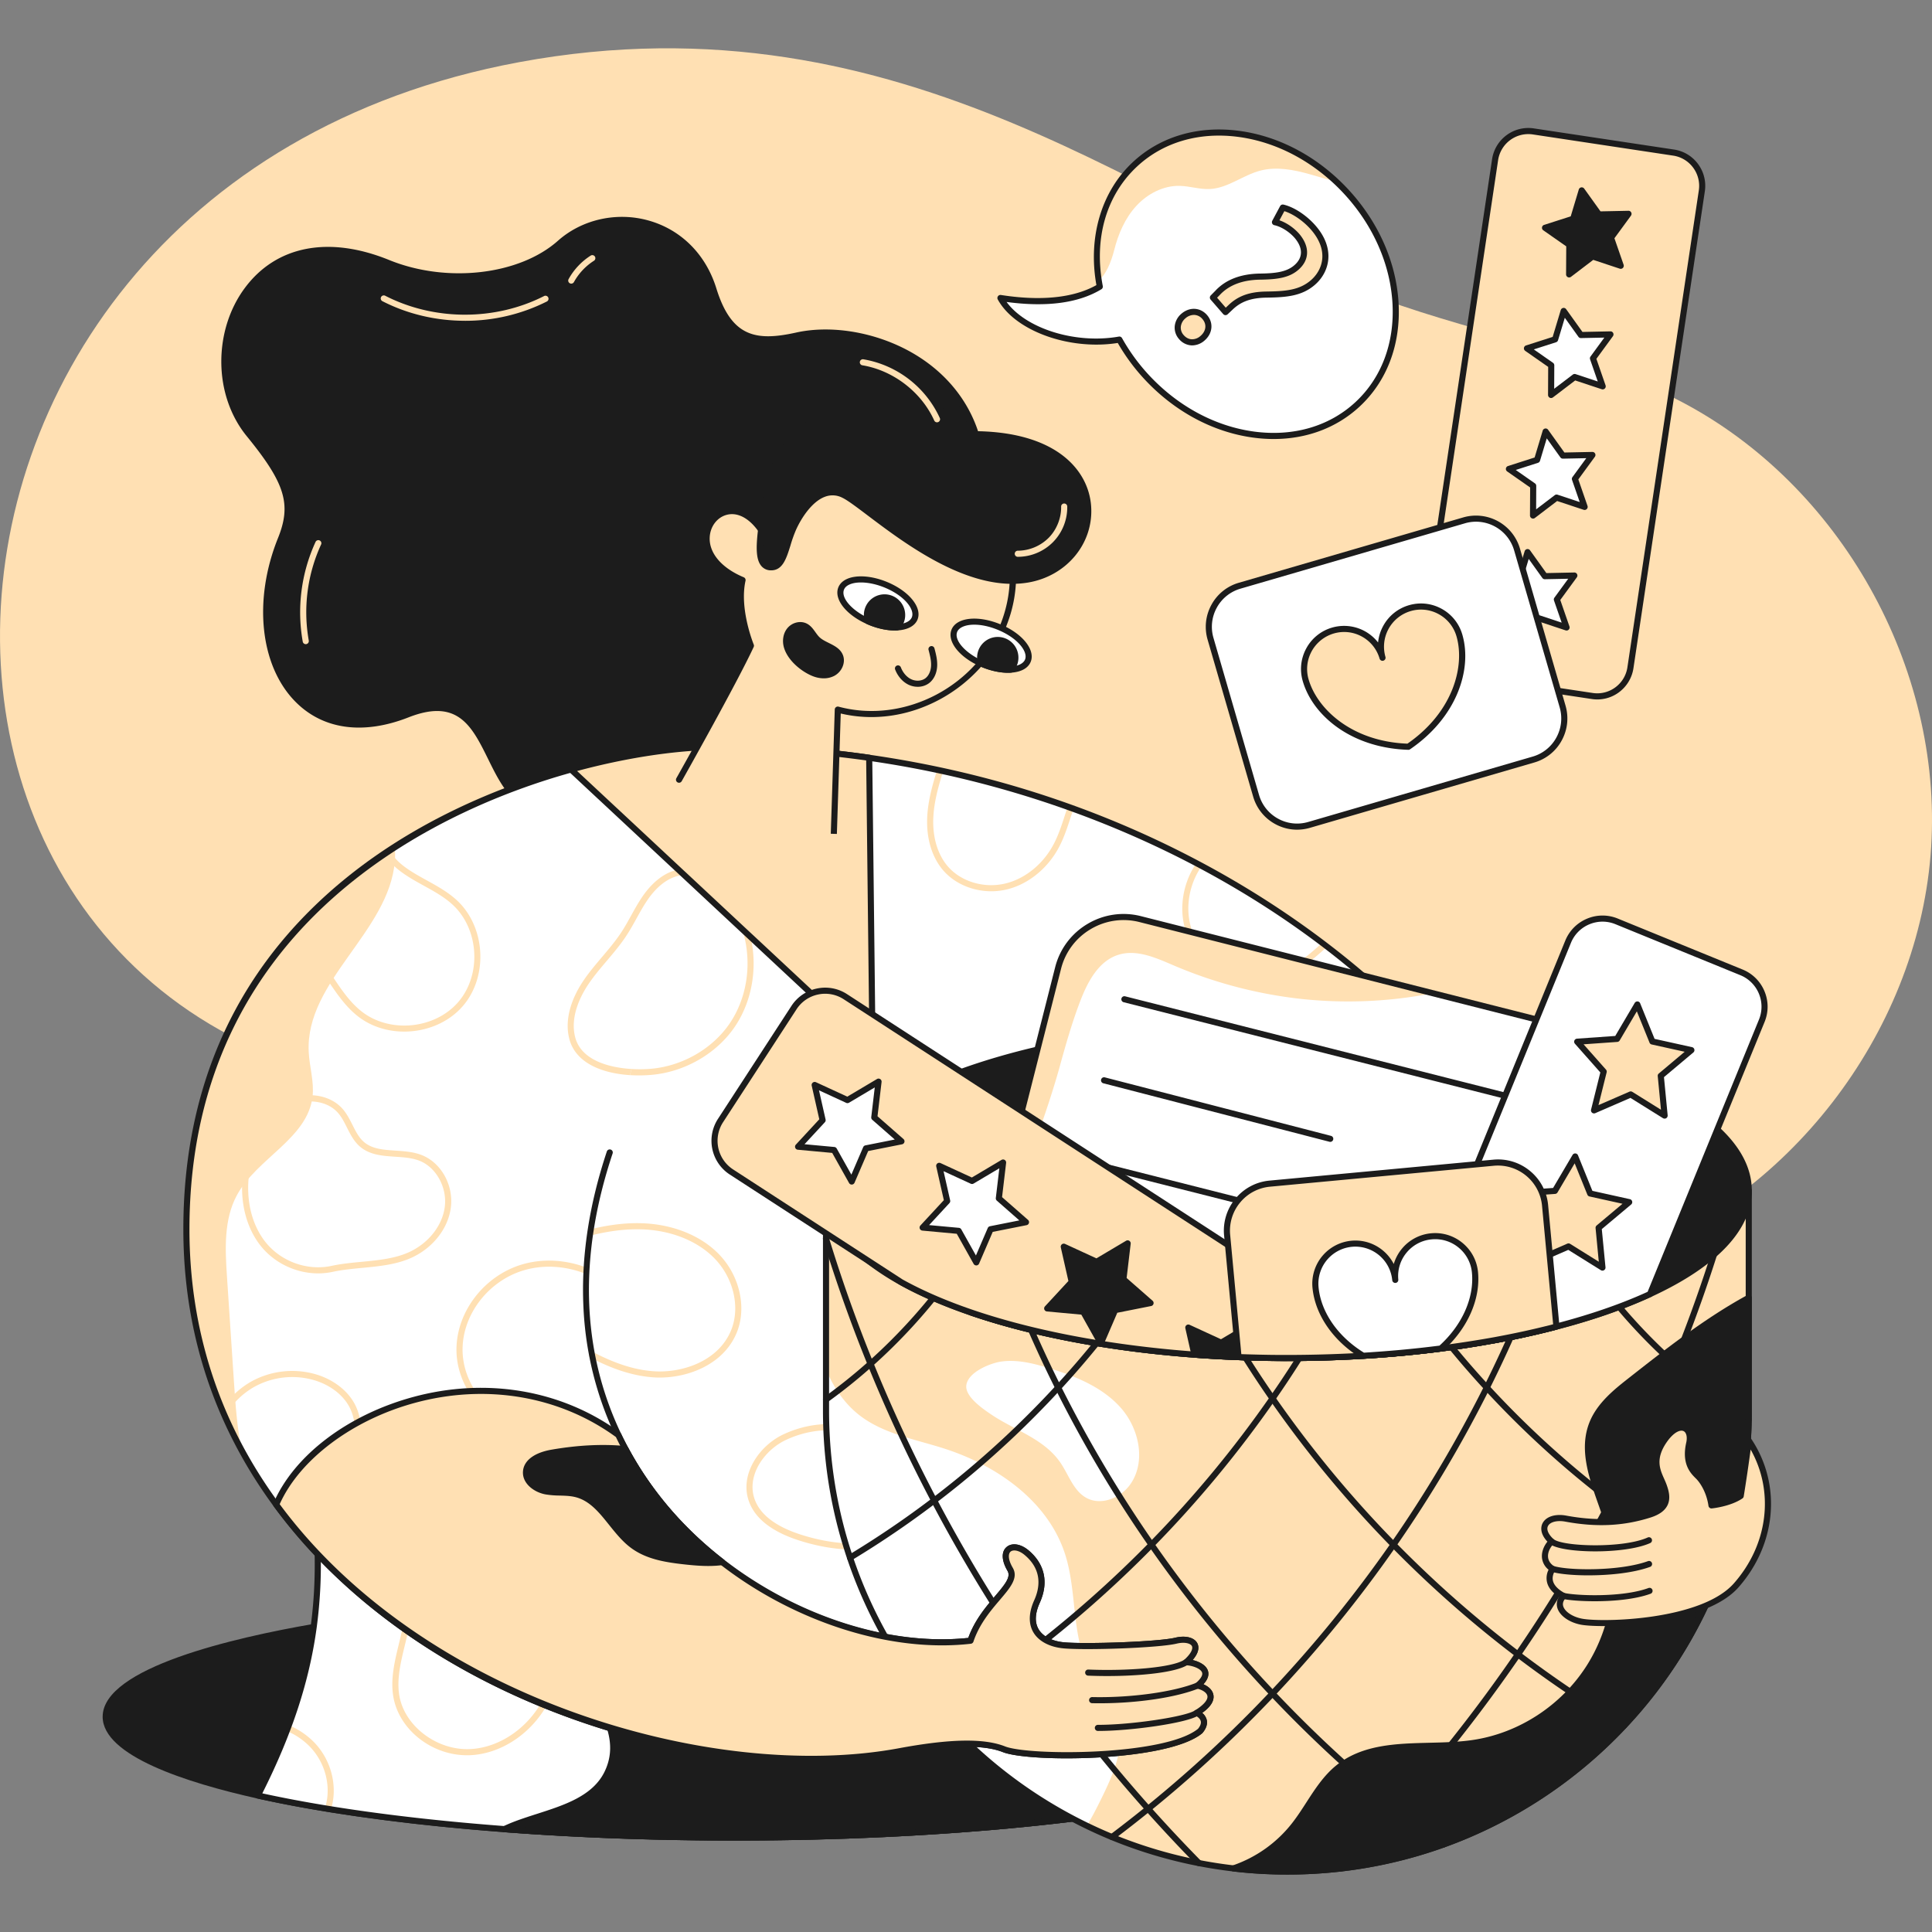
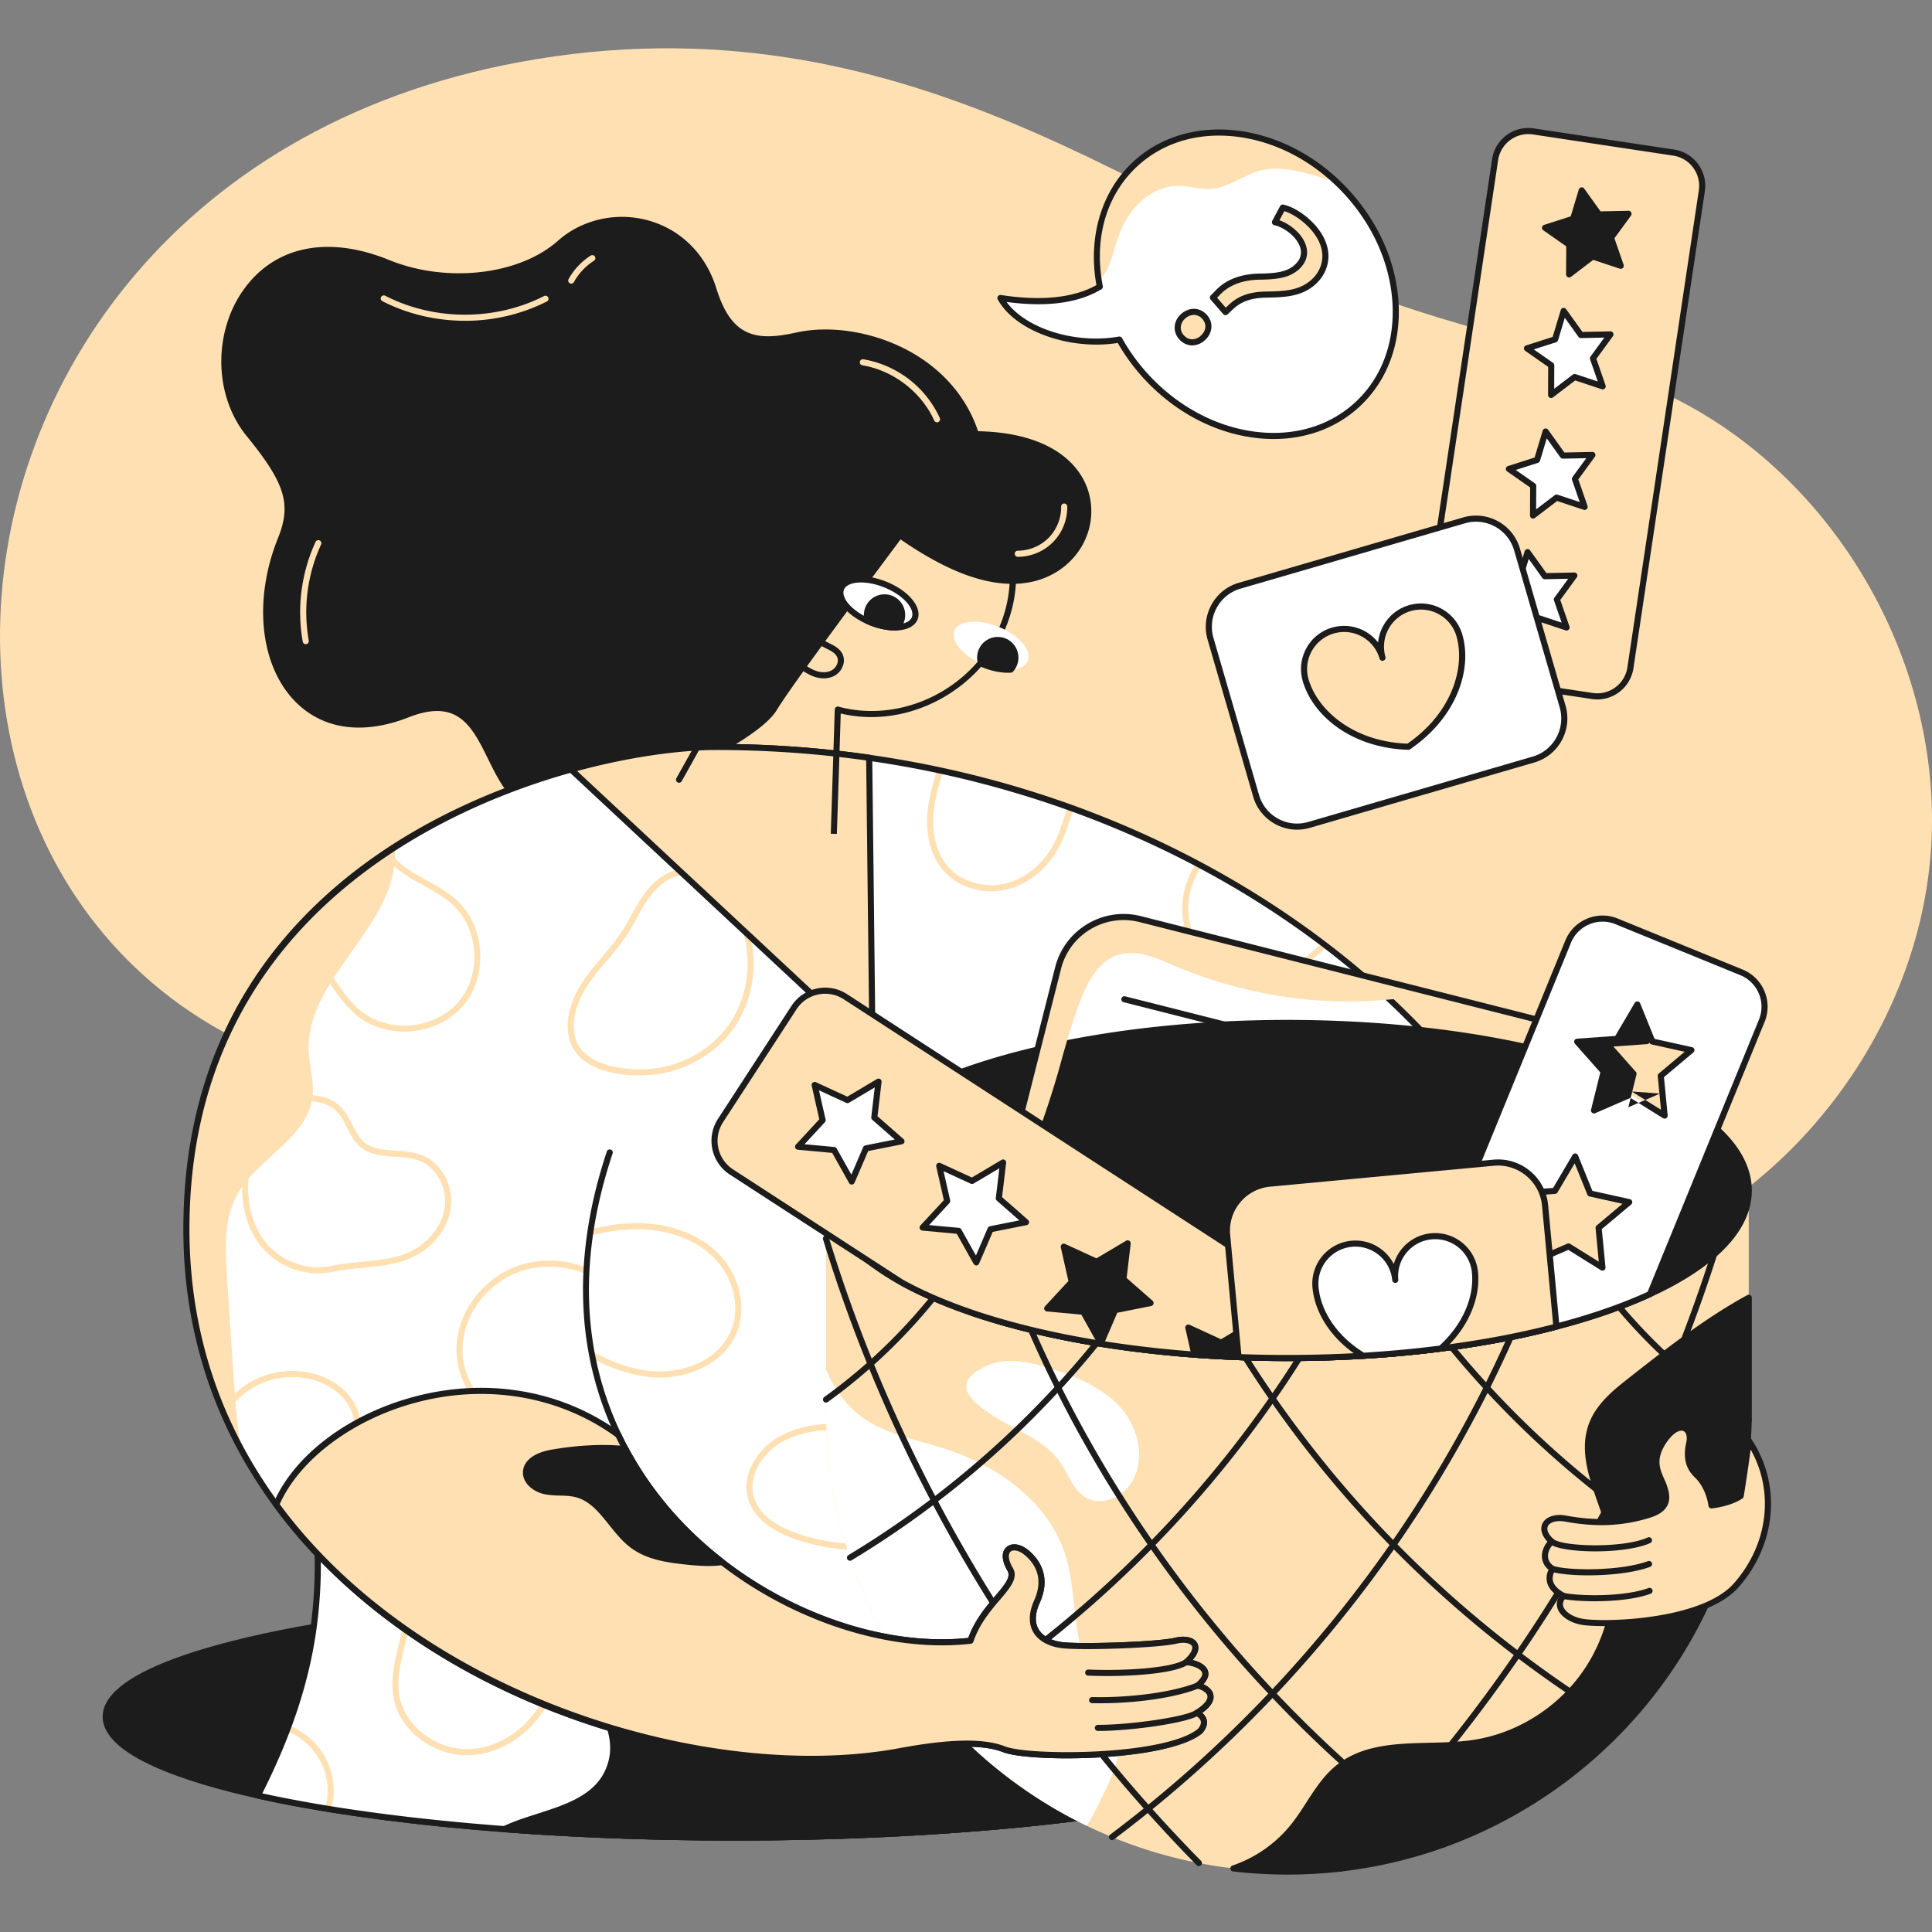
<svg xmlns="http://www.w3.org/2000/svg" width="120" height="120" viewBox="0 0 120 120" fill="none">
  <rect x="0" y="0" width="120" height="120" fill="#808080" stroke="none" />
  <g clip-path="url(#a)">
    <path d="M32.232 3.864c24.106-4.476 39.733 9.648 53.621 14.705 6.303 2.294 13.087 3.382 18.974 6.595 9.836 5.37 16.002 16.801 15.083 27.96-.92 11.16-8.876 21.429-19.458 25.119-22.312 7.78-44.644-11.726-67.44-10.375-43.615 2.584-44.152-55.95-.78-64.004Z" fill="#FFE0B3" />
  </g>
  <g clip-path="url(#b)">
    <path d="M60.61 26.971c-1.588-5.063-7.422-6.951-11.12-6.13-2.613.58-4.217.23-5.177-2.873-1.396-4.516-6.573-5.5-9.53-2.874-2.313 2.053-6.825 2.802-10.683 1.232-8.874-3.613-12.49 5.91-8.627 10.645 2.35 2.88 2.874 4.273 1.972 6.513-2.712 6.732.826 13.658 7.865 10.894 6.078-2.387 4.136 6.65 9.45 5.993 3.358-.415 12.019-4.162 13.333-6.379 1.315-2.216 12.517-17.021 12.517-17.021Z" fill="#1C1C1C" />
    <path d="M34.23 50.595c-2.213 0-3.107-1.814-3.902-3.428-1.01-2.049-1.88-3.817-4.949-2.612-2.815 1.105-5.309.764-7.02-.96-2.21-2.225-2.647-6.317-1.09-10.181.843-2.096.444-3.396-1.944-6.323-1.012-1.241-1.573-2.875-1.579-4.602-.006-1.688.51-3.32 1.455-4.594 1.95-2.635 5.22-3.271 8.97-1.745 3.572 1.454 8.08.94 10.485-1.197 1.493-1.326 3.645-1.809 5.616-1.259 2.03.566 3.568 2.103 4.222 4.218.936 3.024 2.463 3.297 4.955 2.744 1.972-.438 4.392-.112 6.473.873 2.407 1.138 4.136 3.05 4.869 5.386a.19.19 0 0 1-.03.17c-.112.148-11.21 14.822-12.505 17.004-1.352 2.28-10.124 6.056-13.474 6.47a4.53 4.53 0 0 1-.552.036Zm-7.08-6.812c1.934 0 2.736 1.63 3.518 3.216.88 1.787 1.712 3.475 4.068 3.184 1.596-.197 4.56-1.2 7.377-2.498 3.075-1.415 5.249-2.831 5.817-3.789 1.27-2.14 11.496-15.673 12.47-16.96-1.633-4.998-7.446-6.67-10.869-5.91-2.582.573-4.386.271-5.399-3.002-.615-1.99-2.06-3.435-3.962-3.965-1.848-.515-3.864-.065-5.262 1.177-2.507 2.226-7.184 2.77-10.88 1.265-3.576-1.456-6.683-.866-8.522 1.619-1.87 2.525-1.82 6.36.113 8.731 2.47 3.03 2.9 4.47 2.001 6.704-1.5 3.726-1.096 7.654 1.008 9.773 1.598 1.61 3.947 1.92 6.612.874.741-.291 1.37-.419 1.91-.419Zm57.557 62.846c0 1.612-2.647 3.105-7.152 4.328-7.077 1.921-18.735 3.174-31.919 3.174-11.844 0-22.457-1.012-29.622-2.611-5.89-1.312-9.449-3.022-9.449-4.892 0-2.211 4.987-4.2 12.918-5.572 6.925-1.2 16.095-1.93 26.153-1.93 12.16 0 23.023 1.068 30.188 2.741 5.55 1.294 8.883 2.953 8.883 4.762Z" fill="#1C1C1C" />
    <path d="M45.636 114.321c-11.401 0-22.213-.954-29.664-2.616-4.377-.976-9.596-2.648-9.596-5.076 0-3.043 8.192-4.915 13.075-5.76 7.189-1.245 16.488-1.931 26.185-1.931 11.742 0 22.76 1 30.232 2.745 4.119.96 9.029 2.598 9.029 4.946 0 2.092-3.966 3.608-7.292 4.511-7.338 1.992-19.29 3.181-31.969 3.181Zm0-15.004c-9.676 0-18.952.684-26.12 1.926-4.011.694-7.171 1.521-9.392 2.459-2.204.931-3.369 1.943-3.369 2.927 0 1.698 3.303 3.37 9.3 4.706 7.425 1.657 18.207 2.607 29.581 2.607 12.648 0 24.562-1.184 31.87-3.168 4.521-1.228 7.012-2.7 7.012-4.145 0-1.638-3.103-3.263-8.736-4.577-7.444-1.739-18.432-2.735-30.146-2.735Z" fill="#1C1C1C" />
    <path d="m77.43 110.299.125.658-.47.125c-7.115 1.85-18.552 3.05-31.448 3.05-5.051 0-9.878-.184-14.31-.52-5.959-.451-11.204-1.175-15.313-2.092 2.022-3.978 3.042-7.322 3.47-10.464.209-1.54.276-3.03.249-4.524-.108-6.023-1.746-12.079-1.746-21.501 0-14.615 10.374-22.781 18.398-26.378 3.38-1.516 6.344-2.221 7.94-2.258h.123c3.305 0 6.489.235 9.54.673 15.982 2.29 28.335 10.098 35.648 18.44L73.615 90.261l2.21 11.606 1.057 5.559.548 2.873Z" fill="#fff" />
    <path d="m20.183 60.619.15.225c.545.817 1.109 1.663 1.9 2.282.818.639 1.844.948 2.874.948 1.378 0 2.763-.554 3.663-1.611 1.57-1.848 1.384-4.91-.401-6.552-.553-.509-1.215-.874-1.854-1.227-.521-.287-1.06-.584-1.524-.953a3.501 3.501 0 0 1-.807-.92l-.319.211c.236.383.543.73.89 1.006.49.389 1.042.694 1.576.988.649.358 1.262.696 1.781 1.174 1.642 1.511 1.814 4.328.368 6.028-1.445 1.7-4.255 1.984-6.013.61-.743-.582-1.29-1.402-1.819-2.194l-.15-.226c-.597-.89-1.261-1.805-2.23-2.365a3.664 3.664 0 0 0-.104-.057l-.257.295c.059.029.116.058.17.09.9.52 1.534 1.395 2.105 2.248ZM28 75.018c.186-1.407-.604-2.82-1.84-3.287-.507-.192-1.061-.228-1.598-.264-.738-.049-1.436-.095-1.949-.53-.323-.274-.518-.662-.724-1.072-.169-.336-.344-.683-.598-.977-.805-.93-2.337-1.136-3.564-.479-1.252.671-1.919 1.951-2.258 2.907-.753 2.12-.514 4.394.623 5.936.855 1.16 2.253 1.84 3.67 1.84.307 0 .615-.033.918-.098.574-.125 1.202-.184 1.81-.242 1.088-.104 2.213-.21 3.18-.685 1.271-.623 2.164-1.791 2.33-3.05Zm-5.547 3.357c-.618.058-1.258.12-1.853.249-1.56.337-3.25-.304-4.203-1.596-1.063-1.443-1.282-3.582-.57-5.585.316-.893.935-2.086 2.08-2.7.926-.496 2.338-.484 3.097.393.224.259.38.57.546.9.215.426.436.866.818 1.19.608.516 1.402.568 2.17.62.508.033 1.034.068 1.489.24 1.057.4 1.758 1.666 1.597 2.882-.15 1.134-.962 2.191-2.12 2.759-.906.444-1.996.547-3.05.648Zm12.909-13.84c.445 1.684 2.46 2.26 4.32 2.26a8.8 8.8 0 0 0 .786-.034c2.078-.18 4.068-1.336 5.193-3.018 1.531-2.288 1.53-5.51-.002-7.835-.703-1.067-1.965-2.131-3.398-1.92-1.053.155-1.818.945-2.274 1.58-.299.416-.548.867-.79 1.303-.187.34-.38.69-.594 1.016-.356.545-.788 1.055-1.206 1.549-.38.449-.772.913-1.114 1.408-.885 1.282-1.212 2.593-.921 3.691Zm1.233-3.476c.331-.48.718-.937 1.092-1.379.425-.502.865-1.021 1.234-1.586.22-.338.418-.695.609-1.04.235-.426.48-.867.765-1.265.413-.576 1.1-1.29 2.02-1.426a2.09 2.09 0 0 1 .313-.023c1.13 0 2.13.888 2.714 1.777 1.45 2.2 1.452 5.25.004 7.415-1.063 1.59-2.945 2.682-4.91 2.852-1.523.131-4.227-.13-4.707-1.945-.354-1.336.39-2.691.866-3.38Zm-22.62 26.907a4.84 4.84 0 0 1 1.729-1.774 4.864 4.864 0 0 1 3.88-.445c.95.3 1.72.896 2.114 1.637.538 1.014.445 2.419-.255 3.855a8.837 8.837 0 0 1-3.227 3.575c.055.066.109.133.165.198.007.01.014.02.024.03l.056.066a9.22 9.22 0 0 0 3.323-3.703c.754-1.546.845-3.077.25-4.198-.44-.828-1.292-1.492-2.336-1.822a5.25 5.25 0 0 0-4.188.48 5.202 5.202 0 0 0-1.72 1.673c.06.143.122.286.185.428Zm22.586-8.98a.19.19 0 0 0-.109-.245c-1.336-.513-2.776-.582-4.054-.195-2.311.7-4.013 2.893-4.046 5.216-.034 2.41 1.816 4.666 4.124 5.03a.19.19 0 0 0 .059-.375c-2.13-.335-3.836-2.42-3.804-4.65.031-2.162 1.62-4.205 3.776-4.858 1.198-.363 2.55-.297 3.809.186a.189.189 0 0 0 .245-.11Z" fill="#FFE0B3" />
    <path d="M40.55 85.167c-1.149-.09-2.323-.464-3.694-1.176a.189.189 0 0 0-.258.08.19.19 0 0 0 .083.257c1.418.736 2.638 1.122 3.84 1.217.147.012.298.018.452.018 1.801 0 3.932-.815 4.758-2.721.68-1.57.23-3.61-1.096-4.96-1.139-1.162-2.896-1.857-4.82-1.906-.985-.026-2.03.102-3.192.39a.19.19 0 1 0 .09.367c1.13-.279 2.142-.402 3.092-.378 1.827.046 3.489.7 4.56 1.792 1.22 1.244 1.638 3.112 1.018 4.544-.822 1.898-3.081 2.614-4.832 2.476Zm8.11 3.924c-1.482.69-2.727 2.465-2.154 4.129.372 1.083 1.417 1.908 3.103 2.453 1.202.389 2.391.58 3.514.58 1.89 0 3.594-.542 4.858-1.595.45-.374 1.18-1.14 1.026-2.065-.108-.65-.627-1.132-1.12-1.517-3.345-2.611-6.45-3.279-9.227-1.985Zm9.973 3.564c.123.74-.508 1.39-.894 1.712-1.916 1.595-4.911 1.948-8.013.946-1.567-.507-2.53-1.253-2.862-2.217-.504-1.464.623-3.04 1.956-3.661 2.638-1.23 5.61-.576 8.834 1.94.457.357.893.759.979 1.28Zm2.936-37.297c.331 0 .664-.04.991-.12 1.336-.33 2.547-1.326 3.24-2.663.29-.56.488-1.164.68-1.747.064-.198.131-.396.2-.593l-.358-.128c-.07.2-.137.401-.203.603-.186.569-.38 1.157-.656 1.69-.643 1.242-1.762 2.166-2.994 2.47-1.328.328-2.775-.099-3.602-1.063-.646-.753-.963-1.85-.894-3.09.054-.96.32-1.903.609-2.82a53.706 53.706 0 0 0-.373-.08c-.292.929-.559 1.886-.615 2.88-.075 1.336.275 2.529.985 3.357.713.83 1.837 1.304 2.99 1.304Zm12.738-1.746c-.95 1.391-1.18 3.297-.413 4.815.794 1.572 2.556 2.531 4.299 2.531.618 0 1.235-.121 1.805-.378.895-.405 1.655-1.084 2.39-1.741l.04-.035a49.684 49.684 0 0 0-.308-.234c-.709.634-1.442 1.287-2.278 1.664-2 .903-4.62-.021-5.609-1.978-.713-1.41-.49-3.184.408-4.466l-.334-.178Zm-45.3 55.41c.066 0 .132-.001.198-.004 2.075-.091 4.093-1.547 5.022-3.625.132-.295.248-.606.36-.908.329-.884.64-1.719 1.336-2.233a.192.192 0 0 0 .042-.266.193.193 0 0 0-.125-.075.187.187 0 0 0-.142.036c-.788.581-1.133 1.509-1.466 2.406-.11.296-.224.602-.351.886-.872 1.949-2.758 3.316-4.693 3.4-2.069.09-4.079-1.442-4.389-3.345-.163-1.005.093-2.061.341-3.082.303-1.245.616-2.534.183-3.766a.19.19 0 0 0-.35-.02.19.19 0 0 0-.008.145c.396 1.127.11 2.305-.194 3.552-.256 1.057-.522 2.151-.346 3.232.335 2.058 2.366 3.667 4.581 3.667Zm-8.414 3.236c.378-1.372-.035-2.97-1.095-4.054a4.77 4.77 0 0 0-1.562-1.047l-.132.354a4.38 4.38 0 0 1 1.423.958c.978 1 1.353 2.476.989 3.73l.377.059Zm29.708-.986h-.066c-2.083 0-4.064 1.118-5.276 2.782l.474-.002c1.151-1.445 2.932-2.401 4.802-2.401h.062c1.724.02 3.36.853 4.492 2.126l.471-.027c-1.205-1.476-3.03-2.456-4.959-2.478Z" fill="#FFE0B3" />
    <path d="M77.43 110.299a4.453 4.453 0 0 1-.345.782c-7.115 1.851-18.552 3.05-31.448 3.05-5.052 0-9.878-.184-14.31-.519.24-.114.484-.217.73-.31 2.096-.791 4.718-1.184 5.679-3.206 1.772-3.728-3.74-6.636-2.184-10.042 1.62-3.543 7.68 1.913 9.366 2.97 4.015 2.518 8.967 3.024 13.706 2.933 4.74-.091 9.493-.714 14.204-.188 1.473.165 3.129.603 4.054 1.656.248.28.442.605.568.979.215.636.18 1.279-.02 1.895Z" fill="#1C1C1C" />
    <path d="M45.637 114.321c-4.947 0-9.766-.175-14.323-.52a.188.188 0 0 1-.173-.154.19.19 0 0 1 .105-.206c.244-.115.492-.221.744-.316.44-.166.91-.317 1.364-.463 1.714-.55 3.485-1.119 4.21-2.647.867-1.823-.122-3.486-1.08-5.094-.935-1.572-1.903-3.198-1.104-4.945.298-.652.759-1.062 1.37-1.219 1.999-.513 5.194 1.857 7.102 3.273.478.355.89.661 1.167.834 3.342 2.096 7.665 3.019 13.602 2.905 1.494-.029 3.017-.113 4.49-.193 3.196-.175 6.5-.356 9.738.005 1.348.151 3.167.572 4.176 1.719.272.309.476.66.605 1.044.215.636.208 1.313-.02 2.014-.087.27-.208.544-.359.816a.182.182 0 0 1-.05.057.18.18 0 0 1-.067.034c-7.36 1.914-19.133 3.056-31.497 3.056Zm-13.515-.84c4.316.306 8.859.461 13.515.461 12.289 0 23.987-1.13 31.321-3.023.121-.227.219-.455.291-.678.202-.622.21-1.219.022-1.776a2.66 2.66 0 0 0-.53-.914c-.93-1.057-2.653-1.45-3.934-1.593-3.206-.358-6.495-.178-9.675-.004a127.67 127.67 0 0 1-4.504.193c-3.785.074-9.334-.155-13.81-2.962-.29-.181-.708-.491-1.192-.85-1.854-1.376-4.958-3.68-6.781-3.21-.502.128-.868.458-1.12 1.008-.716 1.567.159 3.038 1.085 4.594 1.009 1.694 2.051 3.445 1.098 5.451-.797 1.676-2.648 2.27-4.438 2.845-.45.145-.915.294-1.346.457l-.002.001Z" fill="#1C1C1C" />
    <path d="M45.636 114.321c-11.401 0-22.213-.954-29.664-2.616a.187.187 0 0 1-.13-.104.191.191 0 0 1 .003-.167c1.895-3.728 2.992-7.034 3.45-10.403.196-1.438.277-2.908.248-4.496-.045-2.553-.375-5.171-.723-7.943-.48-3.814-1.023-8.137-1.023-13.561 0-6.608 2.097-12.476 6.234-17.442 3.961-4.756 8.862-7.578 12.276-9.109 3.63-1.627 6.585-2.242 8.013-2.274l.128-.001c3.222 0 6.44.227 9.566.675 7.543 1.08 14.656 3.426 21.14 6.972 5.675 3.103 10.733 7.09 14.625 11.53a.19.19 0 0 1 .017.228L73.816 90.3l2.195 11.531 1.73 9.09a.19.19 0 0 1-.136.219c-7.338 1.991-19.29 3.181-31.969 3.181Zm-29.343-2.933c7.416 1.624 18.09 2.554 29.343 2.554 12.55 0 24.378-1.166 31.7-3.122l-1.698-8.918-2.21-11.606a.19.19 0 0 1 .028-.138l15.943-24.633c-8.467-9.6-21.375-16.256-35.438-18.27a67.258 67.258 0 0 0-9.632-.67c-1.393.03-4.289.636-7.867 2.24-5.498 2.466-18.286 9.953-18.286 26.206 0 5.4.542 9.71 1.02 13.513.35 2.783.68 5.411.726 7.984a29.406 29.406 0 0 1-.251 4.554c-.455 3.346-1.53 6.627-3.378 10.306Z" fill="#1C1C1C" />
    <path d="M108.618 73.943v13.67a28.496 28.496 0 0 1-7.75 19.582 28.676 28.676 0 0 1-11.231 7.375 28.406 28.406 0 0 1-6.36 1.485 29.035 29.035 0 0 1-8.814-.337 28.45 28.45 0 0 1-6.956-2.313 28.745 28.745 0 0 1-9.11-6.935 28.577 28.577 0 0 1-5.601-9.719 28.559 28.559 0 0 1-1.49-9.138v-13.67h57.312Z" fill="#FFE0B3" />
    <path d="M68.376 111.778c-.266.539-.55 1.095-.87 1.626a28.73 28.73 0 0 1-14.71-16.654 28.559 28.559 0 0 1-1.49-9.138v-2.551c.457 1.091 1.126 2.095 2.051 2.822 1.49 1.17 3.445 1.502 5.25 2.076 3.31 1.053 6.496 3.282 7.552 6.588.754 2.357.366 5.039 1.52 7.229.547 1.037 1.418 1.912 1.755 3.034.497 1.663-.29 3.41-1.058 4.968Zm-2.528-20.953c.529.761.816 1.763 1.627 2.21.913.502 2.128.013 2.728-.838.996-1.413.552-3.475-.598-4.766s-2.834-1.964-4.49-2.466c-.953-.289-1.952-.538-2.939-.394-.675.1-2.078.66-2.158 1.494-.067.705 1.071 1.472 1.598 1.824 1.418.946 3.22 1.478 4.232 2.936Z" fill="#fff" />
-     <path d="M79.961 116.434c-1.132 0-2.266-.066-3.373-.195a28.693 28.693 0 0 1-7.593-1.961 29.058 29.058 0 0 1-10.74-7.683 28.626 28.626 0 0 1-5.639-9.784 28.744 28.744 0 0 1-1.5-9.198v-13.67a.19.19 0 0 1 .19-.19h57.312c.051 0 .099.02.134.056a.188.188 0 0 1 .056.134v13.67a28.652 28.652 0 0 1-1.821 10.097 28.627 28.627 0 0 1-5.981 9.614 28.982 28.982 0 0 1-11.305 7.425 28.666 28.666 0 0 1-6.402 1.494 29.31 29.31 0 0 1-3.338.191ZM51.495 74.133v13.48c0 3.108.498 6.162 1.48 9.078a28.24 28.24 0 0 0 5.565 9.654 28.67 28.67 0 0 0 10.599 7.582 28.307 28.307 0 0 0 7.493 1.935c2.167.254 4.433.257 6.624.005a28.315 28.315 0 0 0 6.317-1.475 28.602 28.602 0 0 0 11.157-7.327 28.276 28.276 0 0 0 5.902-9.488 28.268 28.268 0 0 0 1.797-9.964v-13.48H51.495Z" fill="#1C1C1C" />
    <path d="M108.612 88.362a.194.194 0 0 1-.101-.03 34.726 34.726 0 0 1-4.633-3.483c-3.41-3.04-6.233-6.784-8.162-10.825a.19.19 0 1 1 .342-.163c1.908 3.996 4.7 7.698 8.072 10.705a34.343 34.343 0 0 0 4.583 3.446.191.191 0 0 1 .077.093c.014.038.016.08.005.12a.194.194 0 0 1-.069.099.187.187 0 0 1-.114.038Zm-1.802 9.47a.187.187 0 0 1-.093-.024 58.732 58.732 0 0 1-6.78-4.454 59.184 59.184 0 0 1-7.73-7.04 57.299 57.299 0 0 1-8.83-12.634.188.188 0 0 1 .08-.258.192.192 0 0 1 .147-.011.189.189 0 0 1 .11.096l.181.347a56.925 56.925 0 0 0 8.592 12.204 58.836 58.836 0 0 0 7.679 6.994 58.389 58.389 0 0 0 6.737 4.426.19.19 0 0 1-.094.355h.001Zm-5.942 9.551a.191.191 0 0 1-.097-.026 70.384 70.384 0 0 1-6.603-4.449 70.614 70.614 0 0 1-15.287-15.94 68.32 68.32 0 0 1-5.663-9.787.19.19 0 0 1 .343-.161 67.925 67.925 0 0 0 5.631 9.732 70.233 70.233 0 0 0 15.205 15.854 69.705 69.705 0 0 0 6.568 4.425.192.192 0 0 1 .086.213.192.192 0 0 1-.183.14v-.001Zm-11.231 7.376a.189.189 0 0 1-.112-.037 77.837 77.837 0 0 1-2.883-2.224 79.41 79.41 0 0 1-7.743-7.177 80.253 80.253 0 0 1-7.535-9.272 79.343 79.343 0 0 1-5.809-9.778 77.002 77.002 0 0 1-4.037-9.66.189.189 0 0 1 .12-.238.19.19 0 0 1 .24.116 76.628 76.628 0 0 0 4.017 9.613 78.972 78.972 0 0 0 5.78 9.731 79.909 79.909 0 0 0 7.5 9.228 79.076 79.076 0 0 0 10.574 9.356.192.192 0 0 1 .068.212.187.187 0 0 1-.069.094.186.186 0 0 1-.111.036Zm-15.174 1.148a.188.188 0 0 1-.135-.057 96.454 96.454 0 0 1-10.694-12.986 96.091 96.091 0 0 1-5.78-9.574 94.684 94.684 0 0 1-3.961-8.511 93.003 93.003 0 0 1-2.769-7.785.19.19 0 1 1 .363-.111 92.606 92.606 0 0 0 2.757 7.753 94.281 94.281 0 0 0 3.946 8.478 95.73 95.73 0 0 0 16.409 22.47.189.189 0 0 1-.03.291.188.188 0 0 1-.106.032Z" fill="#1C1C1C" />
    <path d="M108.618 73.943c0 2.43-2.292 4.664-6.135 6.435-1.128.52-2.389 1-3.766 1.433a44.004 44.004 0 0 1-2.238.636c-.6.155-1.217.3-1.85.438a59.499 59.499 0 0 1-5.136.874c-.831.108-1.679.2-2.543.279-.103.01-.207.017-.31.026-.647.056-1.305.105-1.97.146a79.445 79.445 0 0 1-7.137.102 76.481 76.481 0 0 1-3.343-.173c-5.311-.395-10.087-1.323-13.884-2.623-1.641-.563-3.098-1.194-4.337-1.88a15.604 15.604 0 0 1-1.947-1.266c-1.742-1.344-2.715-2.844-2.715-4.427 0-.764.227-1.511.659-2.228.51-.851 1.306-1.662 2.352-2.42 1.39-1.01 3.218-1.925 5.392-2.715a42.001 42.001 0 0 1 4.723-1.383c4.474-1.05 9.806-1.66 15.529-1.66 5.402 0 10.454.543 14.766 1.486a45.11 45.11 0 0 1 4.638 1.263l.5.171c1.242.436 2.378.913 3.389 1.424 1.383.7 2.533 1.463 3.408 2.277 1.262 1.173 1.955 2.45 1.955 3.785Z" fill="#1C1C1C" />
    <path d="M79.961 84.538a86.617 86.617 0 0 1-3.037-.058 76.7 76.7 0 0 1-2.749-.153c-5.213-.387-10.03-1.297-13.931-2.632-1.656-.568-3.125-1.205-4.367-1.894a15.875 15.875 0 0 1-1.972-1.28c-1.85-1.429-2.788-2.969-2.788-4.578 0-.787.23-1.57.686-2.326.516-.86 1.325-1.694 2.404-2.476 1.394-1.013 3.224-1.935 5.438-2.739 1.44-.522 3.036-.99 4.745-1.39 4.637-1.089 10.022-1.664 15.571-1.664 5.229 0 10.349.515 14.807 1.49a45.095 45.095 0 0 1 5.16 1.44c1.252.44 2.401.922 3.413 1.434 1.412.714 2.573 1.49 3.451 2.307 1.338 1.243 2.016 2.563 2.016 3.924 0 2.44-2.16 4.724-6.245 6.607a32.17 32.17 0 0 1-3.79 1.442c-.679.212-1.364.409-2.053.588-.064.017-.13.035-.195.05-.616.159-1.234.305-1.855.44a59.922 59.922 0 0 1-3.409.63c-.312.05-.624.095-.936.138a68.952 68.952 0 0 1-3.357.388l-.157.014-.154.013a76.774 76.774 0 0 1-6.695.285Zm0-20.811c-5.52 0-10.875.572-15.485 1.654a41.9 41.9 0 0 0-4.702 1.377c-2.18.792-3.979 1.697-5.344 2.69-1.038.752-1.812 1.547-2.302 2.364-.42.697-.632 1.414-.632 2.13 0 1.486.889 2.926 2.641 4.278.555.428 1.202.848 1.924 1.25 1.223.677 2.671 1.306 4.306 1.866 3.87 1.325 8.655 2.229 13.837 2.613.9.067 1.818.118 2.731.152l.603.021c.476.014.979.025 1.497.032a82.632 82.632 0 0 0 5.624-.134 79.58 79.58 0 0 0 1.965-.145l.155-.013.154-.013a68.438 68.438 0 0 0 5.843-.788 58.748 58.748 0 0 0 1.814-.362 48.87 48.87 0 0 0 2.034-.486 43.881 43.881 0 0 0 2.036-.583 31.76 31.76 0 0 0 3.744-1.424c3.885-1.791 6.025-4.015 6.025-6.263 0-1.251-.638-2.478-1.895-3.647-.852-.792-1.984-1.548-3.365-2.246-.997-.505-2.13-.98-3.367-1.414a51.21 51.21 0 0 0-.498-.171 44.978 44.978 0 0 0-4.617-1.257c-4.432-.97-9.524-1.482-14.726-1.482Z" fill="#1C1C1C" />
    <path d="M74.327 106.393s.851.356.219 1.121c-2.11 1.743-10.627 1.751-12.189 1.136-1.56-.616-4.178-.306-6.492.123-10.74 1.993-26.593-2.184-36.133-12.241a32.14 32.14 0 0 1-2.578-3.081 29.424 29.424 0 0 1-2.145-3.376c-2.16-3.973-3.431-8.553-3.431-13.731 0-11.847 5.937-19.26 12.937-23.748 3.59-2.303 7.46-3.835 10.952-4.8 3.592-.992 6.783-1.386 8.857-1.4.042-.002.083-.002.124-.002l-6.577 25.19c-2.315 6.94-1.71 12.84.534 17.547 4.287 8.992 14.556 13.619 21.875 12.777.79-2.358 3.036-3.452 2.46-4.436-.73-1.252.174-1.738 1.014-1.041 1.029.854 1.15 1.943.657 3.038-.78 1.733.314 2.603 1.67 2.727 1.355.122 5.853-.024 6.958-.291 1.014-.246 1.78.314.63 1.34.493 0 1.945.424.712 1.451.657.136 1.453.766-.054 1.697Z" fill="#fff" />
    <path d="M24.526 53.478c-.352 4.398-5.572 7.453-5.351 11.86.046.928.345 1.847.238 2.771-.302 2.604-3.454 3.824-4.7 6.13-.82 1.52-.728 3.347-.614 5.069l.43 6.489c.094 1.422.196 2.872.48 4.278-2.16-3.973-3.431-8.553-3.431-13.73 0-11.848 5.937-19.261 12.937-23.75.032.294.035.592.01.883Z" fill="#FFE0B3" />
    <path d="m20.182 60.619.15.225c.546.817 1.11 1.663 1.901 2.282.817.639 1.843.948 2.873.948 1.379 0 2.764-.554 3.663-1.611 1.571-1.848 1.384-4.91-.4-6.552-.554-.509-1.215-.874-1.855-1.227-.52-.287-1.059-.584-1.523-.953a3.499 3.499 0 0 1-.807-.92l-.319.211c.236.383.542.73.89 1.006.49.389 1.042.694 1.576.988.648.358 1.261.696 1.78 1.174 1.642 1.511 1.814 4.328.37 6.028-1.447 1.7-4.256 1.984-6.014.61-.744-.582-1.29-1.402-1.819-2.194l-.15-.226c-.598-.89-1.261-1.805-2.231-2.365a3.528 3.528 0 0 0-.103-.057l-.257.295c.058.029.116.058.17.09.9.52 1.533 1.395 2.105 2.248Zm5.98 11.112c-.508-.192-1.063-.228-1.599-.264-.738-.049-1.436-.095-1.95-.53-.322-.274-.517-.662-.723-1.072-.17-.335-.344-.682-.598-.977-.805-.93-2.337-1.136-3.564-.479-1.252.671-1.92 1.951-2.259 2.907-.752 2.12-.514 4.394.623 5.936.855 1.16 2.253 1.84 3.67 1.84.308 0 .615-.033.919-.098.573-.125 1.201-.184 1.809-.242 1.088-.104 2.214-.21 3.181-.685 1.27-.623 2.163-1.791 2.33-3.05.186-1.406-.605-2.819-1.84-3.286Zm1.463 3.237c-.15 1.134-.963 2.191-2.12 2.759-.906.444-1.996.547-3.05.648-.62.058-1.259.12-1.854.249-1.56.337-3.25-.304-4.203-1.596-1.063-1.443-1.282-3.582-.571-5.585.317-.893.935-2.086 2.08-2.7.927-.496 2.339-.484 3.098.393.223.259.38.57.546.9.214.426.436.866.817 1.19.609.516 1.403.568 2.17.62.509.033 1.035.068 1.49.24 1.056.4 1.758 1.666 1.597 2.882Zm7.737-10.433c.402 1.517 2.075 2.135 3.764 2.243l.099-.381c-1.449-.088-3.127-.565-3.496-1.959-.353-1.335.391-2.69.867-3.38.33-.48.718-.936 1.092-1.378.425-.502.864-1.021 1.233-1.586.221-.338.419-.695.61-1.04.235-.426.479-.867.764-1.265.414-.576 1.1-1.29 2.021-1.426l.053-.006.102-.39c-.07.004-.14.01-.21.02-1.052.156-1.817.946-2.274 1.581-.298.416-.547.867-.789 1.303-.187.339-.38.69-.594 1.016-.356.545-.788 1.055-1.206 1.549-.38.448-.773.912-1.114 1.408-.885 1.282-1.212 2.593-.921 3.691Zm-21.388 23.43a4.84 4.84 0 0 1 1.73-1.773 4.864 4.864 0 0 1 3.88-.445c.95.3 1.72.896 2.114 1.637.538 1.014.445 2.419-.256 3.855a8.836 8.836 0 0 1-3.226 3.575c.08.099.162.197.244.294a9.22 9.22 0 0 0 3.323-3.703c.755-1.546.845-3.076.25-4.198-.44-.828-1.291-1.492-2.335-1.822a5.25 5.25 0 0 0-4.188.48 5.202 5.202 0 0 0-1.72 1.674c.06.142.122.285.184.427Zm18.533-9.056c1.198-.363 2.55-.297 3.809.186a.187.187 0 0 0 .109.008c.005-.121.011-.243.019-.365-1.335-.51-2.771-.578-4.047-.192-2.31.7-4.012 2.893-4.045 5.216-.035 2.41 1.815 4.666 4.123 5.03a.19.19 0 0 0 .06-.375c-2.13-.335-3.836-2.42-3.804-4.65.03-2.162 1.619-4.205 3.776-4.858Zm4.115-2.544a.19.19 0 0 0 .02.372c.019-.13.038-.26.059-.39l-.079.018Zm.059 7.962c.049.026.097.05.146.074a20.982 20.982 0 0 1-.082-.43.19.19 0 0 0-.064.356Zm-2.454 21.066c.132-.295.248-.607.36-.908.328-.885.639-1.72 1.336-2.233a.187.187 0 0 0 .076-.125.189.189 0 0 0-.09-.192.216.216 0 0 0-.07-.025.207.207 0 0 0-.074.004.208.208 0 0 0-.068.033c-.788.581-1.133 1.508-1.466 2.406-.11.296-.224.602-.35.885a5.853 5.853 0 0 1-.291.566c.117.049.236.096.354.144a6.29 6.29 0 0 0 .283-.555Zm-8.882-4.065c.203-.965.309-1.94-.022-2.883a.19.19 0 0 0-.358.126c.285.81.215 1.648.042 2.519l.338.238Z" fill="#FFE0B3" />
    <path d="M51.306 87.118a.19.19 0 0 1-.111-.344 34.095 34.095 0 0 0 2.748-2.207c3.373-3.007 6.164-6.709 8.072-10.705a.19.19 0 0 1 .343.163c-1.93 4.041-4.753 7.784-8.163 10.825a34.497 34.497 0 0 1-2.779 2.232.19.19 0 0 1-.11.036Zm1.49 9.823a.19.19 0 0 1-.176-.26.19.19 0 0 1 .078-.092 58.8 58.8 0 0 0 12.888-10.53 56.919 56.919 0 0 0 8.773-12.552.191.191 0 0 1 .184-.102.19.19 0 0 1 .166.13.188.188 0 0 1-.012.145 57.298 57.298 0 0 1-8.832 12.635 59.178 59.178 0 0 1-12.97 10.598.19.19 0 0 1-.099.028Zm5.602 9.718a.189.189 0 0 1-.177-.257.188.188 0 0 1 .077-.093 69.654 69.654 0 0 0 5.378-3.702 70.688 70.688 0 0 0 7.709-6.798 70.088 70.088 0 0 0 7.496-9.056 67.92 67.92 0 0 0 5.632-9.733.189.189 0 0 1 .252-.09.19.19 0 0 1 .09.252 68.294 68.294 0 0 1-5.662 9.787 70.455 70.455 0 0 1-7.537 9.106 71.047 71.047 0 0 1-7.75 6.834 69.998 69.998 0 0 1-5.408 3.722.186.186 0 0 1-.1.029v-.001Zm10.67 7.633a.192.192 0 0 1-.18-.13.188.188 0 0 1 .065-.211 79.083 79.083 0 0 0 9.946-8.889 80.086 80.086 0 0 0 7.499-9.227 79.019 79.019 0 0 0 5.78-9.732 76.504 76.504 0 0 0 4.017-9.613.19.19 0 0 1 .36.122 76.896 76.896 0 0 1-4.038 9.66 79.432 79.432 0 0 1-5.808 9.779 80.496 80.496 0 0 1-7.534 9.271 79.532 79.532 0 0 1-9.994 8.932.187.187 0 0 1-.114.038Zm14.21 1.953a.196.196 0 0 1-.106-.032.19.19 0 0 1-.03-.291 95.888 95.888 0 0 0 16.742-22.807 94.188 94.188 0 0 0 3.944-8.478 92.375 92.375 0 0 0 3.618-10.743.19.19 0 0 1 .345-.043.193.193 0 0 1 .022.141 93.097 93.097 0 0 1-3.633 10.787 95.119 95.119 0 0 1-3.96 8.513 96.64 96.64 0 0 1-5.78 9.573 96.427 96.427 0 0 1-11.028 13.323.193.193 0 0 1-.062.042.201.201 0 0 1-.073.014v.001Z" fill="#1C1C1C" />
    <path d="M50.253 109.452c-4.115 0-8.56-.711-12.961-2.1-7.059-2.229-13.178-5.926-17.697-10.69a32.353 32.353 0 0 1-2.594-3.1c-3.724-5.072-5.613-10.866-5.613-17.218 0-8.078 2.739-14.829 8.14-20.064 5.1-4.943 11.455-7.441 15.888-8.667 4.507-1.245 7.73-1.398 8.907-1.407h.125a.19.19 0 1 1-.004.378l-.115.001c-1.165.008-4.349.16-8.812 1.394-7.14 1.974-23.75 8.69-23.75 28.365 0 6.27 1.864 11.988 5.54 16.995a31.964 31.964 0 0 0 2.563 3.063c9.88 10.415 25.902 14.052 35.961 12.185 3.193-.593 5.29-.628 6.596-.113 1.498.591 9.913.586 11.984-1.094.146-.181.203-.341.17-.475-.053-.214-.325-.336-.328-.338a.186.186 0 0 1-.115-.16.189.189 0 0 1 .089-.176c.53-.327.809-.651.767-.89-.041-.231-.366-.4-.651-.459a.19.19 0 0 1-.083-.331c.184-.154.483-.446.401-.67-.1-.277-.7-.446-.992-.446a.195.195 0 0 1-.107-.033.19.19 0 0 1-.02-.298c.474-.422.562-.724.487-.867-.085-.162-.445-.27-.945-.148-1.098.266-5.603.423-7.02.295-.871-.079-1.557-.444-1.882-1-.217-.371-.383-1.017.056-1.993.346-.767.522-1.879-.605-2.814-.366-.303-.71-.332-.863-.203-.14.118-.188.451.134 1.002.366.627-.15 1.233-.804 2-.566.665-1.271 1.492-1.64 2.592a.186.186 0 0 1-.06.087.186.186 0 0 1-.098.041c-3.752.432-8.194-.56-12.187-2.722-4.378-2.37-7.887-5.979-9.88-10.16a20.851 20.851 0 0 1-1.996-8.01c-.15-3.086.339-6.343 1.452-9.681a.188.188 0 0 1 .166-.13.189.189 0 0 1 .194.25c-2.124 6.366-1.947 12.223.526 17.407 4.267 8.95 14.285 13.46 21.564 12.683.4-1.111 1.102-1.936 1.67-2.603.636-.746.986-1.186.766-1.563-.374-.64-.393-1.193-.052-1.482.328-.278.87-.197 1.35.2 1.022.85 1.274 2.007.709 3.262-.3.665-.325 1.218-.075 1.646.263.449.842.746 1.588.814 1.36.123 5.851-.033 6.898-.286.631-.154 1.182-.017 1.37.34.094.178.16.531-.291 1.047.379.089.817.293.944.644.097.269.006.558-.273.861.294.127.566.345.622.663.064.364-.17.739-.695 1.115a.83.83 0 0 1 .277.423c.064.261-.022.537-.257.821a.162.162 0 0 1-.025.025c-2.142 1.771-10.71 1.825-12.38 1.167-1.22-.482-3.31-.438-6.387.132-1.778.33-3.675.494-5.647.494v-.001Z" fill="#1C1C1C" />
-     <path d="m99.944 68.792-3.465 13.656c-2.84.73-6.058 1.274-9.53 1.59-.102.01-.206.017-.31.027a77.514 77.514 0 0 1-7.607.28c-7.242-.085-13.806-1.144-18.727-2.829.016-.098.04-.198.064-.298l1.291-5.092 2.773-10.928 1.288-5.073a4.2 4.2 0 0 1 5.102-3.036l18.173 4.602 7.909 2.003a4.195 4.195 0 0 1 3.039 5.098Z" fill="#fff" />
    <path d="M88.996 61.691a27.275 27.275 0 0 1-8.33.337 27.935 27.935 0 0 1-7.764-2.063c-1.1-.469-2.3-1.019-3.44-.66-1.212.38-1.89 1.642-2.347 2.825-.53 1.375-.93 2.792-1.32 4.211-.238.871-2.105 7.272-4.135 9.785l2.773-10.928 1.287-5.073a4.2 4.2 0 0 1 5.103-3.036l18.173 4.602Z" fill="#FFE0B3" />
    <path d="M79.962 84.54c-.312 0-.622-.003-.932-.006-7.006-.081-13.678-1.09-18.787-2.839a.19.19 0 0 1-.125-.21c.016-.097.038-.2.067-.313l5.352-21.093a4.358 4.358 0 0 1 2.008-2.691 4.362 4.362 0 0 1 3.325-.483l26.08 6.606a4.366 4.366 0 0 1 3.095 2.887c.259.787.288 1.63.083 2.441l-3.465 13.655a.19.19 0 0 1-.137.137c-2.904.746-6.12 1.283-9.559 1.596l-.31.027c-2.183.19-4.435.285-6.695.285Zm-19.44-3.15c5.052 1.704 11.617 2.685 18.512 2.765a77.501 77.501 0 0 0 7.59-.278l.308-.028c3.376-.307 6.535-.83 9.39-1.557l3.438-13.546a3.989 3.989 0 0 0-.075-2.23 3.99 3.99 0 0 0-2.828-2.638l-26.08-6.606a3.985 3.985 0 0 0-3.037.442 3.982 3.982 0 0 0-1.836 2.458l-5.351 21.093a4.49 4.49 0 0 0-.03.125Z" fill="#1C1C1C" />
    <path d="M95.92 68.862a.188.188 0 0 1-.046-.005L69.793 62.25a.192.192 0 0 1-.117-.087.189.189 0 0 1 .066-.26.19.19 0 0 1 .144-.02l26.081 6.605a.19.19 0 0 1-.046.373Zm-13.294 2.062a.19.19 0 0 1-.048-.006l-14.062-3.637a.19.19 0 0 1 .095-.367l14.062 3.637a.19.19 0 0 1 .077.325.19.19 0 0 1-.124.048Zm-1.538 4.888a.187.187 0 0 1-.047-.006l-13.8-3.495a.188.188 0 0 1-.117-.087.189.189 0 0 1 .21-.28l13.8 3.495a.19.19 0 0 1-.046.373Z" fill="#1C1C1C" />
    <path d="m54.195 65.261-17.81-16.608-.918-.857c3.592-.992 6.782-1.386 8.857-1.4.042-.002.083-.002.124-.002a67.1 67.1 0 0 1 9.54.674l.208 18.193Z" fill="#FFE0B3" />
    <path d="M54.196 65.45a.19.19 0 0 1-.13-.05l-17.81-16.61-.919-.857a.19.19 0 0 1 .08-.32c4.506-1.246 7.729-1.4 8.906-1.408l.125-.001c3.222 0 6.44.227 9.566.675a.19.19 0 0 1 .163.186l.208 18.193a.19.19 0 0 1-.19.192ZM35.845 47.89l.67.624L54 64.82l-.2-17.588a67.296 67.296 0 0 0-9.352-.648h-.119c-1.136.009-4.193.154-8.484 1.305Z" fill="#1C1C1C" />
    <path d="m109.427 63.403-2.764 6.755-4.18 10.22c-3.862 1.781-9.293 3.092-15.533 3.66l7.778-19.015 2.67-6.531a2.31 2.31 0 0 1 3.013-1.263l7.751 3.165a2.306 2.306 0 0 1 1.265 3.009Z" fill="#fff" />
    <path d="M86.95 84.227a.19.19 0 0 1-.176-.261l7.778-19.015 2.671-6.53c.253-.618.731-1.1 1.347-1.359a2.486 2.486 0 0 1 1.913-.009l7.751 3.165a2.48 2.48 0 0 1 1.359 1.345c.259.615.262 1.294.009 1.911l-6.943 16.975a.187.187 0 0 1-.096.1c-3.934 1.815-9.473 3.12-15.596 3.677l-.017.001Zm12.586-26.982c-.281 0-.56.057-.82.166a2.105 2.105 0 0 0-1.142 1.152l-2.67 6.532-7.66 18.725c5.922-.565 11.268-1.834 15.092-3.583l6.915-16.906a2.1 2.1 0 0 0-.007-1.622 2.107 2.107 0 0 0-1.153-1.14l-7.752-3.165a2.12 2.12 0 0 0-.803-.159Z" fill="#1C1C1C" />
    <path d="M86.64 84.065a77.392 77.392 0 0 1-6.678.284c-10.042 0-18.877-1.875-23.993-4.714L54.02 78.37l-8.59-5.578a2.308 2.308 0 0 1-.679-3.193l4.563-7.015a2.31 2.31 0 0 1 3.195-.678l7.2 4.674 26.93 17.484Z" fill="#FFE0B3" />
    <path d="M79.961 84.539c-9.734 0-18.737-1.771-24.085-4.738a.186.186 0 0 1-.01-.007l-10.539-6.842a2.5 2.5 0 0 1-.734-3.455l4.563-7.015a2.48 2.48 0 0 1 1.577-1.082 2.484 2.484 0 0 1 1.88.349l7.2 4.673 26.93 17.484a.19.19 0 0 1-.087.348c-2.182.19-4.435.285-6.695.285Zm-23.895-5.066c5.295 2.935 14.227 4.687 23.895 4.687 2.06 0 4.112-.08 6.11-.238L59.606 66.74l-7.2-4.673a2.106 2.106 0 0 0-1.594-.296 2.106 2.106 0 0 0-1.338.918l-4.563 7.014a2.12 2.12 0 0 0 .623 2.932l10.532 6.838Z" fill="#1C1C1C" />
    <path d="m90.24 83.583.992-.07c-.308.048-.619.094-.933.137l-.06-.067Z" fill="#FFE0B3" />
    <path d="M90.3 83.84a.19.19 0 0 1-.142-.063l-.06-.067a.19.19 0 0 1 .128-.315l.993-.07a.19.19 0 0 1 .043.376 50.026 50.026 0 0 1-.963.14Z" fill="#1C1C1C" />
    <path d="M94.63 82.885a62.28 62.28 0 0 1-1.82.363l1.166-1.978.654 1.615Z" fill="#FFE0B3" />
    <path d="M92.81 83.438a.19.19 0 0 1-.163-.286l1.166-1.977a.19.19 0 0 1 .339.025l.654 1.614a.19.19 0 0 1-.136.256c-.606.131-1.215.253-1.825.365a.187.187 0 0 1-.034.003Zm1.135-1.74-.76 1.287c.393-.074.789-.154 1.185-.238l-.425-1.05Z" fill="#1C1C1C" />
    <path d="m94.1 74.142 2.477-.174 1.26-2.138.932 2.3 2.424.536-1.901 1.596.238 2.47-2.106-1.314-2.277.99.599-2.408-1.645-1.858Z" fill="#FFE0B3" />
    <path d="M99.53 78.921a.19.19 0 0 1-.1-.029l-2.022-1.26-2.185.95a.19.19 0 0 1-.26-.22l.575-2.31-1.58-1.784a.19.19 0 0 1 .13-.314l2.377-.168 1.209-2.052a.19.19 0 0 1 .339.025l.894 2.207 2.327.516a.189.189 0 0 1 .143.14.19.19 0 0 1-.062.19l-1.825 1.531.23 2.37a.189.189 0 0 1-.19.208Zm-2.106-1.692c.035 0 .07.01.1.029l1.78 1.11-.2-2.088a.19.19 0 0 1 .066-.163l1.607-1.349-2.05-.453a.189.189 0 0 1-.134-.114l-.787-1.944-1.065 1.807a.19.19 0 0 1-.15.093l-2.093.148 1.39 1.57a.19.19 0 0 1 .042.171l-.506 2.035 1.924-.836a.19.19 0 0 1 .076-.016Z" fill="#1C1C1C" />
    <path d="m97.962 64.702 2.477-.175 1.26-2.137.932 2.299 2.424.537-1.901 1.596.238 2.469-2.107-1.313-2.276.989.599-2.407-1.646-1.858Z" fill="#FFE0B3" />
-     <path d="M103.392 69.48a.192.192 0 0 1-.101-.028l-2.022-1.26-2.185.949a.19.19 0 0 1-.26-.22l.575-2.31-1.579-1.784a.19.19 0 0 1 .129-.314l2.377-.168 1.209-2.051a.188.188 0 0 1 .076-.072.188.188 0 0 1 .263.096l.895 2.208 2.326.515a.187.187 0 0 1 .144.14.193.193 0 0 1-.004.104.184.184 0 0 1-.059.086l-1.824 1.532.229 2.37a.205.205 0 0 1-.009.078.186.186 0 0 1-.104.114.187.187 0 0 1-.076.015Zm-2.107-1.692c.035 0 .07.01.101.029l1.78 1.11-.201-2.087a.184.184 0 0 1 .067-.163l1.606-1.35-2.049-.453a.186.186 0 0 1-.134-.114l-.788-1.943-1.065 1.806a.185.185 0 0 1-.15.093l-2.093.148 1.39 1.57a.189.189 0 0 1 .043.171l-.507 2.035 1.925-.836a.189.189 0 0 1 .075-.016Zm7.333 12.82v7.005a28.497 28.497 0 0 1-7.75 19.581 28.664 28.664 0 0 1-11.23 7.376 28.406 28.406 0 0 1-6.36 1.485 29.038 29.038 0 0 1-6.668-.005 8.09 8.09 0 0 0 3.811-2.718c.909-1.167 1.537-2.588 2.68-3.519 2.255-1.84 5.528-1.131 8.391-1.551 2.91-.425 5.607-2.179 7.209-4.687 1.601-2.507 2.079-5.726 1.278-8.603-.608-2.181-1.913-4.455-1.078-6.559.45-1.134 1.443-1.934 2.395-2.682 2.348-1.843 4.71-3.696 7.322-5.124Z" fill="#1C1C1C" />
+     <path d="M103.392 69.48a.192.192 0 0 1-.101-.028l-2.022-1.26-2.185.949a.19.19 0 0 1-.26-.22l.575-2.31-1.579-1.784a.19.19 0 0 1 .129-.314l2.377-.168 1.209-2.051a.188.188 0 0 1 .076-.072.188.188 0 0 1 .263.096l.895 2.208 2.326.515a.187.187 0 0 1 .144.14.193.193 0 0 1-.004.104.184.184 0 0 1-.059.086l-1.824 1.532.229 2.37a.205.205 0 0 1-.009.078.186.186 0 0 1-.104.114.187.187 0 0 1-.076.015Zm-2.107-1.692c.035 0 .07.01.101.029l1.78 1.11-.201-2.087a.184.184 0 0 1 .067-.163l1.606-1.35-2.049-.453a.186.186 0 0 1-.134-.114a.185.185 0 0 1-.15.093l-2.093.148 1.39 1.57a.189.189 0 0 1 .043.171l-.507 2.035 1.925-.836a.189.189 0 0 1 .075-.016Zm7.333 12.82v7.005a28.497 28.497 0 0 1-7.75 19.581 28.664 28.664 0 0 1-11.23 7.376 28.406 28.406 0 0 1-6.36 1.485 29.038 29.038 0 0 1-6.668-.005 8.09 8.09 0 0 0 3.811-2.718c.909-1.167 1.537-2.588 2.68-3.519 2.255-1.84 5.528-1.131 8.391-1.551 2.91-.425 5.607-2.179 7.209-4.687 1.601-2.507 2.079-5.726 1.278-8.603-.608-2.181-1.913-4.455-1.078-6.559.45-1.134 1.443-1.934 2.395-2.682 2.348-1.843 4.71-3.696 7.322-5.124Z" fill="#1C1C1C" />
    <path d="M79.962 116.434a29.02 29.02 0 0 1-3.374-.196.187.187 0 0 1-.166-.168.189.189 0 0 1 .127-.199 7.95 7.95 0 0 0 3.723-2.656c.311-.4.596-.84.871-1.267.526-.814 1.07-1.656 1.837-2.282 1.614-1.316 3.742-1.369 5.799-1.42.894-.021 1.819-.044 2.686-.171 2.857-.418 5.502-2.138 7.076-4.602 1.574-2.463 2.043-5.622 1.255-8.45-.145-.522-.336-1.063-.52-1.585-.595-1.689-1.21-3.435-.552-5.094.482-1.213 1.576-2.072 2.455-2.762 2.32-1.82 4.719-3.704 7.348-5.14a.193.193 0 0 1 .188.003.189.189 0 0 1 .093.162v7.006a28.653 28.653 0 0 1-1.821 10.097 28.648 28.648 0 0 1-5.98 9.614 28.993 28.993 0 0 1-11.306 7.425 28.723 28.723 0 0 1-6.402 1.494 29.31 29.31 0 0 1-3.338.191Zm-2.559-.493c1.949.172 3.91.147 5.853-.075a28.316 28.316 0 0 0 6.317-1.474 28.612 28.612 0 0 0 11.157-7.327 28.267 28.267 0 0 0 5.902-9.488 28.267 28.267 0 0 0 1.797-9.965V80.93c-2.493 1.401-4.791 3.205-7.016 4.95-.887.697-1.892 1.487-2.336 2.604-.606 1.528-.015 3.206.557 4.828.186.529.379 1.076.528 1.61.816 2.93.329 6.203-1.302 8.756-1.631 2.555-4.376 4.339-7.34 4.772-.89.131-1.826.154-2.732.176-2.085.052-4.054.1-5.568 1.335-.72.588-1.225 1.368-1.758 2.194-.28.433-.57.881-.891 1.294a8.338 8.338 0 0 1-3.168 2.493Z" fill="#1C1C1C" />
    <path d="m54.568 67.183-.264 2.227 1.687 1.479-2.201.438-.887 2.06-1.097-1.957-2.235-.207 1.523-1.646-.494-2.187 2.039.938 1.929-1.145Z" fill="#fff" />
    <path d="M52.903 73.576a.19.19 0 0 1-.166-.097l-1.048-1.87-2.135-.197a.189.189 0 0 1-.122-.317l1.456-1.574-.472-2.09a.19.19 0 0 1 .264-.213l1.947.897 1.844-1.095a.19.19 0 0 1 .269.083c.015.032.02.067.016.102l-.252 2.128 1.612 1.414a.189.189 0 0 1-.089.328l-2.103.418-.847 1.968a.19.19 0 0 1-.175.115ZM49.97 71.07l1.852.171a.19.19 0 0 1 .148.096l.91 1.622.734-1.707a.19.19 0 0 1 .138-.111l1.824-.363-1.398-1.226a.19.19 0 0 1-.063-.165l.218-1.845-1.599.95a.19.19 0 0 1-.176.008l-1.689-.778.41 1.813a.19.19 0 0 1-.046.17L49.97 71.07Z" fill="#1C1C1C" />
    <path d="m62.304 72.205-.264 2.227 1.687 1.48-2.201.437-.887 2.06-1.097-1.957-2.234-.206 1.523-1.647-.494-2.187 2.038.938 1.93-1.145Z" fill="#fff" />
    <path d="M60.639 78.598a.19.19 0 0 1-.166-.097l-1.047-1.869-2.136-.197a.19.19 0 0 1-.169-.225.19.19 0 0 1 .047-.093l1.456-1.573-.472-2.09a.19.19 0 0 1 .264-.214l1.948.897 1.843-1.094a.19.19 0 0 1 .285.185l-.252 2.127 1.612 1.414a.19.19 0 0 1 .058.192.19.19 0 0 1-.146.136l-2.104.418-.847 1.969a.189.189 0 0 1-.174.114Zm-2.931-2.505 1.852.17a.19.19 0 0 1 .148.097l.909 1.621.735-1.707a.19.19 0 0 1 .137-.11l1.824-.363-1.398-1.227a.188.188 0 0 1-.063-.164l.219-1.846-1.6.95a.19.19 0 0 1-.175.009l-1.69-.778.41 1.813a.19.19 0 0 1-.046.17l-1.262 1.365Zm12.333 1.135-.264 2.227 1.686 1.48-2.2.437-.888 2.06-1.096-1.957-2.235-.206 1.523-1.647-.494-2.187 2.038.939 1.93-1.146Z" fill="#1C1C1C" />
    <path d="M68.375 83.62a.19.19 0 0 1-.165-.096l-1.048-1.87-2.136-.197a.189.189 0 0 1-.121-.317l1.455-1.574-.472-2.09a.19.19 0 0 1 .264-.214l1.948.897 1.844-1.094a.19.19 0 0 1 .285.185l-.252 2.128 1.611 1.413a.19.19 0 0 1-.088.329l-2.103.418-.848 1.968a.19.19 0 0 1-.174.114Zm-2.931-2.505 1.852.171a.19.19 0 0 1 .148.096l.909 1.621.735-1.707a.19.19 0 0 1 .137-.11l1.824-.363-1.397-1.226a.189.189 0 0 1-.064-.165l.219-1.845-1.599.949a.19.19 0 0 1-.176.01l-1.69-.779.41 1.813a.189.189 0 0 1-.045.17l-1.263 1.365Zm12.332 1.136-.243 2.06a75.722 75.722 0 0 1-3.344-.173l-.38-1.68 2.039.938 1.928-1.145Z" fill="#1C1C1C" />
    <path d="M77.533 84.5h-.006a76.407 76.407 0 0 1-3.352-.172.19.19 0 0 1-.171-.148l-.38-1.68a.19.19 0 0 1 .265-.214l1.948.897 1.843-1.095a.19.19 0 0 1 .285.186l-.244 2.06a.19.19 0 0 1-.188.167Zm-3.19-.54a78.17 78.17 0 0 0 3.022.157l.178-1.507-1.598.95a.19.19 0 0 1-.177.009l-1.689-.779.264 1.17Z" fill="#1C1C1C" />
    <path d="M102.455 94.078c-1.643.52-3.287.602-5.204.246-1.15-.213-1.835.547-.876 1.423-.466.465-.658 1.232.055 1.697-.411.684-.096 1.272.684 1.683-.63.67.14 1.418 1.123 1.601 1.178.219 7.487.138 9.6-2.258 2.232-2.531 2.698-6.116.781-8.99-.239 1.849-.499 3.434-.499 3.434-.706.48-1.816.59-1.816.59-.121-.863-.534-1.506-.821-1.793-.288-.288-.849-.794-.562-2.067.231-1.02-.657-1.477-1.561-.164-.904 1.314-.287 2.094-.041 2.75.247.657.421 1.442-.863 1.848Z" fill="#FFE0B3" />
    <path d="M99.585 100.998c-.622 0-1.11-.034-1.382-.084-.72-.134-1.31-.543-1.465-1.017a.832.832 0 0 1 .094-.714c-.394-.245-.64-.536-.733-.867a1.15 1.15 0 0 1 .086-.818 1.092 1.092 0 0 1-.41-.737c-.034-.334.09-.7.338-1.006-.511-.545-.388-.971-.305-1.137.209-.42.789-.608 1.478-.48 1.871.347 3.496.27 5.112-.241.435-.138.715-.33.833-.571.147-.302.043-.673-.09-1.03a5.938 5.938 0 0 0-.127-.297c-.269-.601-.638-1.424.189-2.626.495-.72 1.059-1.032 1.509-.836.361.158.516.609.393 1.149-.255 1.13.207 1.588.482 1.862l.029.028c.303.303.691.922.844 1.714.316-.049.993-.184 1.485-.49.178-1.112.339-2.227.485-3.344a.188.188 0 0 1 .258-.152.197.197 0 0 1 .088.07c1.889 2.833 1.569 6.538-.796 9.22-1.686 1.912-6.017 2.404-8.395 2.404Zm-2.707-6.52c-.352 0-.633.112-.731.309-.108.216.022.515.356.82a.189.189 0 0 1 .006.274c-.252.251-.385.566-.356.841.023.224.15.413.38.563a.19.19 0 0 1 .06.256c-.144.239-.187.465-.13.673.078.273.333.53.74.745a.19.19 0 0 1 .05.297c-.16.17-.212.346-.154.523.112.341.594.654 1.173.762 1.273.237 7.394.105 9.423-2.197 2.127-2.412 2.518-5.689 1.041-8.31a110.969 110.969 0 0 1-.43 2.91.184.184 0 0 1-.08.126c-.738.501-1.857.617-1.904.621a.191.191 0 0 1-.136-.04.191.191 0 0 1-.07-.122c-.112-.788-.484-1.4-.768-1.685l-.028-.027c-.31-.308-.886-.88-.585-2.214.079-.35.009-.638-.175-.718-.215-.094-.621.087-1.045.702-.706 1.027-.413 1.68-.155 2.257.049.11.096.215.136.32.155.414.286.896.076 1.328-.168.343-.514.593-1.06.766-1.678.531-3.36.611-5.295.252a1.862 1.862 0 0 0-.34-.032h.001Z" fill="#1C1C1C" />
    <path d="M99.083 96.358c-1.276 0-2.45-.164-2.826-.462a.19.19 0 1 1 .236-.297c.596.471 4.345.582 5.856-.106a.19.19 0 0 1 .158.345c-.785.357-2.155.52-3.424.52Zm-.415 1.49c-1.01 0-1.885-.09-2.297-.224a.189.189 0 0 1-.122-.238.19.19 0 0 1 .239-.122c.903.292 4.123.337 5.875-.3a.19.19 0 0 1 .13.357c-1.054.383-2.548.526-3.825.526Zm.38 1.608c-.87 0-1.618-.066-1.975-.144a.19.19 0 0 1-.144-.226.19.19 0 0 1 .226-.144c.797.175 3.618.285 5.235-.307a.188.188 0 0 1 .205.049c.017.018.03.04.038.063a.183.183 0 0 1-.006.145.184.184 0 0 1-.106.098c-.959.352-2.324.466-3.474.466Z" fill="#1C1C1C" />
    <path d="M74.327 106.393s.851.356.219 1.121c-2.109 1.743-10.627 1.751-12.189 1.136-1.56-.616-4.178-.306-6.492.123-11.778 2.186-29.705-3.05-38.71-15.322 2.476-5.779 13.321-10.127 21.25-4.32.142.297.29.588.444.875 1.508 2.81 3.61 5.162 6.004 7.016 4.774 3.701 10.713 5.429 15.428 4.886.79-2.358 3.035-3.452 2.46-4.436-.73-1.252.173-1.738 1.013-1.041 1.029.854 1.15 1.943.657 3.038-.78 1.733.314 2.603 1.67 2.727 1.355.122 5.853-.024 6.958-.291 1.014-.247 1.78.314.63 1.34.493 0 1.945.424.712 1.451.657.136 1.453.766-.054 1.697Z" fill="#FFE0B3" />
    <path d="M50.286 109.447c-4.739 0-9.924-.936-14.88-2.735-3.697-1.342-7.117-3.1-10.169-5.227-3.29-2.294-6.061-4.959-8.235-7.922a.19.19 0 0 1-.022-.187c1.268-2.959 4.587-5.488 8.66-6.6 4.57-1.248 9.263-.445 12.878 2.203a.191.191 0 0 1 .059.071c.14.292.286.581.44.866 1.428 2.664 3.431 5.004 5.952 6.956 4.54 3.52 10.34 5.376 15.172 4.861.4-1.111 1.102-1.936 1.67-2.603.636-.746.985-1.186.766-1.563-.374-.64-.393-1.193-.052-1.482.328-.278.87-.198 1.35.2 1.022.849 1.274 2.007.709 3.262-.3.664-.325 1.218-.075 1.645.263.45.842.747 1.59.815 1.36.123 5.85-.033 6.895-.286.633-.154 1.183-.017 1.371.34.094.178.16.531-.291 1.047.38.088.817.293.944.643.097.27.006.559-.273.862.294.126.566.345.622.663.064.364-.17.739-.695 1.115a.83.83 0 0 1 .277.423c.064.26-.022.537-.257.821a.222.222 0 0 1-.025.025c-2.142 1.77-10.71 1.825-12.38 1.166-1.22-.481-3.309-.438-6.387.133-1.762.327-3.65.488-5.614.488Zm-32.914-16.02c8.957 12.113 26.916 17.301 38.459 15.16 3.194-.593 5.29-.629 6.596-.114 1.498.591 9.913.587 11.984-1.094.145-.18.203-.339.17-.473-.052-.218-.325-.337-.328-.339a.187.187 0 0 1-.115-.16.19.19 0 0 1 .09-.175c.529-.327.808-.652.766-.89-.04-.232-.366-.401-.651-.46a.19.19 0 0 1-.142-.245.182.182 0 0 1 .059-.086c.184-.155.483-.447.401-.671-.1-.276-.698-.445-.991-.445a.196.196 0 0 1-.108-.033.192.192 0 0 1-.076-.201.19.19 0 0 1 .057-.097c.473-.422.562-.724.487-.867-.086-.162-.446-.269-.946-.148-1.097.265-5.603.423-7.02.295-.871-.079-1.557-.444-1.882-1.001-.217-.37-.383-1.017.056-1.992.346-.767.521-1.879-.605-2.815-.366-.302-.71-.33-.863-.202-.139.118-.188.451.134 1.002.366.627-.15 1.233-.803 2-.567.665-1.272 1.492-1.64 2.592a.191.191 0 0 1-.159.128c-4.948.57-10.913-1.317-15.566-4.924-2.563-1.985-4.6-4.366-6.054-7.076a20.4 20.4 0 0 1-.427-.84c-3.516-2.556-8.074-3.327-12.514-2.114-3.86 1.053-7.13 3.513-8.369 6.285Z" fill="#1C1C1C" />
    <path d="M68.767 104.102c-.4 0-.794-.008-1.173-.024a.19.19 0 1 1 .016-.379c2.33.097 5.193-.105 5.954-.612a.21.21 0 0 1 .068-.028.184.184 0 0 1 .142.029.186.186 0 0 1 .08.194.19.19 0 0 1-.08.121c-.719.479-2.924.699-5.007.699Zm-.453 1.691c-.161 0-.323-.001-.483-.005a.19.19 0 0 1-.17-.266.182.182 0 0 1 .043-.06.179.179 0 0 1 .062-.04.202.202 0 0 1 .073-.013c2.383.053 5.044-.313 6.47-.889a.2.2 0 0 1 .074-.014.192.192 0 0 1 .188.191.195.195 0 0 1-.057.134.189.189 0 0 1-.062.04c-1.396.564-3.813.922-6.138.922Zm-.077 1.719h-.047a.2.2 0 0 1-.072-.014.208.208 0 0 1-.062-.041.197.197 0 0 1-.055-.135.19.19 0 0 1 .056-.133.175.175 0 0 1 .062-.041.182.182 0 0 1 .072-.015h.048c2.03 0 5.417-.506 5.979-.896a.19.19 0 0 1 .295.189.191.191 0 0 1-.078.122c-.678.471-4.195.964-6.198.964Z" fill="#1C1C1C" />
-     <path d="M42.177 48.426s3.396-6.022 4.464-8.32c0 0-.931-2.244-.52-4.077-4.52-1.888-1.15-6.404 1.15-3.12 2.465-5.993 8.574-5.737 11.586-4.187 2.711 1.396 5.176 5.5 3.533 9.934-1.47 3.968-6.08 6.568-10.353 5.419-.082 2.627-.247 7.717-.247 7.717l-9.613-3.366Z" fill="#FFE0B3" />
    <path d="m51.98 51.798-.379-.012s.165-5.09.247-7.717a.19.19 0 0 1 .239-.177c4.091 1.1 8.634-1.277 10.126-5.301 1.524-4.113-.6-8.237-3.443-9.7-1.543-.794-4.266-1.383-6.864-.428-2.033.748-3.533 2.268-4.459 4.519a.19.19 0 0 1-.33.036c-.595-.848-1.325-1.226-2.002-1.035-.578.163-.993.713-1.033 1.37-.06.989.73 1.924 2.112 2.502a.19.19 0 0 1 .112.216c-.393 1.755.502 3.94.51 3.962a.19.19 0 0 1-.003.152c-1.059 2.28-4.437 8.274-4.47 8.334a.19.19 0 0 1-.35-.04.19.19 0 0 1 .019-.146c.033-.06 3.333-5.914 4.423-8.233-.16-.41-.837-2.296-.53-3.958-1.45-.648-2.27-1.692-2.201-2.813.05-.816.575-1.503 1.308-1.71.763-.215 1.556.118 2.214.917.968-2.16 2.535-3.688 4.55-4.428 2.712-.998 5.557-.383 7.168.446 1.454.749 2.758 2.215 3.487 3.922a8.291 8.291 0 0 1 .137 6.246c-.726 1.96-2.262 3.684-4.214 4.73-1.943 1.041-4.112 1.345-6.134.865-.085 2.683-.24 7.481-.24 7.481Z" fill="#1C1C1C" />
    <path d="M56.812 38.411c-.14.34-.55.53-1.094.557-.483.024-1.07-.081-1.664-.324a5.36 5.36 0 0 1-.136-.057c-1.182-.525-1.924-1.42-1.67-2.04.263-.642 1.498-.748 2.759-.232 1.26.514 2.068 1.453 1.805 2.096Z" fill="#fff" />
    <path d="M55.578 39.16c-.493 0-1.054-.118-1.596-.34a6.502 6.502 0 0 1-.141-.06c-1.305-.579-2.065-1.56-1.768-2.284.094-.23.29-.414.567-.53.598-.251 1.532-.177 2.438.194 1.378.562 2.217 1.592 1.91 2.344-.163.397-.623.642-1.26.673a3.03 3.03 0 0 1-.15.004Zm-2.104-2.982c-.264 0-.5.038-.687.117-.185.077-.307.186-.363.325-.21.511.495 1.316 1.571 1.794.043.02.088.038.132.056.546.223 1.108.333 1.581.309.486-.024.824-.184.928-.44.195-.477-.442-1.334-1.701-1.849-.503-.205-1.021-.312-1.461-.312Z" fill="#1C1C1C" />
    <path d="M63.842 41.037c-.136.334-.536.524-1.066.556-.489.03-1.087-.075-1.692-.322l-.14-.06c-1.18-.525-1.92-1.418-1.666-2.037.264-.644 1.499-.748 2.759-.234 1.26.515 2.068 1.453 1.805 2.097Z" fill="#fff" />
-     <path d="M62.611 41.787c-.495 0-1.056-.119-1.6-.34a4.056 4.056 0 0 1-.102-.044l-.04-.018c-1.305-.58-2.063-1.561-1.766-2.283.307-.752 1.628-.9 3.005-.337 1.378.562 2.217 1.591 1.91 2.343-.162.396-.599.636-1.231.674a2.97 2.97 0 0 1-.176.005ZM60.513 38.8c-.553 0-.947.172-1.06.446-.209.51.494 1.314 1.568 1.792l.039.017.094.04c.559.228 1.13.337 1.61.309.472-.029.8-.189.903-.439.195-.478-.442-1.336-1.702-1.85-.538-.22-1.039-.315-1.452-.315ZM57 42.658c-.19 0-.383-.041-.563-.126-.36-.17-.664-.508-.831-.93a.19.19 0 1 1 .352-.14c.133.333.366.598.64.727.296.139.65.114.881-.062.208-.158.34-.454.352-.79.012-.327-.076-.663-.161-.987a.19.19 0 0 1 .366-.096c.093.35.189.714.174 1.098-.017.454-.2.847-.501 1.077-.2.151-.451.23-.71.23Zm-8.116-2.464c-.11-.348-.07-.754.156-1.041.227-.287.654-.418.98-.255.335.167.481.56.751.818.436.414 1.206.495 1.416 1.058.145.39-.095.85-.465 1.041-.37.19-.825.15-1.209-.01-.654-.273-1.41-.912-1.63-1.61Z" fill="#1C1C1C" />
    <path d="M51.164 42.132c-.234 0-.482-.05-.725-.152-.662-.276-1.489-.935-1.737-1.729-.135-.431-.063-.897.188-1.215.295-.373.817-.505 1.215-.307.246.123.397.334.543.538.083.115.161.225.253.312.152.145.357.246.574.354.361.18.736.365.888.775.17.458-.078 1.03-.555 1.276a1.4 1.4 0 0 1-.644.148Zm-1.455-3.114a.681.681 0 0 0-.521.253c-.175.221-.223.553-.124.867.203.648.919 1.241 1.52 1.492.38.159.763.165 1.05.017.273-.14.489-.498.374-.807-.1-.27-.38-.408-.702-.568-.232-.115-.473-.234-.666-.418a2.492 2.492 0 0 1-.3-.367c-.125-.173-.243-.337-.405-.419a.506.506 0 0 0-.226-.05Zm-2.437-6.108c-.137 1.177-.192 2.326.63 2.326.821 0 .876-1.313 1.369-2.408s1.67-2.792 3.136-2.08c1.465.711 6.754 6 11.38 5.254 5.095-.82 6.026-8.921-3.177-9.03-3.834-3.941-14.188-3.284-13.338 5.938Z" fill="#1C1C1C" />
    <path d="M62.865 36.263c-3.347 0-6.822-2.625-8.974-4.25-.693-.523-1.24-.937-1.567-1.095a1.32 1.32 0 0 0-1.075-.067c-.775.281-1.44 1.245-1.805 2.054a8.375 8.375 0 0 0-.35.985c-.247.79-.479 1.535-1.192 1.535a.766.766 0 0 1-.599-.253c-.356-.4-.35-1.163-.222-2.265-.444-4.905 2.236-6.902 3.875-7.656 3.115-1.433 7.461-.744 9.735 1.531 4.971.084 6.918 2.45 7.08 4.644.173 2.324-1.527 4.372-3.953 4.763-.315.05-.634.075-.953.074ZM51.71 30.39c.261 0 .522.062.78.188.36.174.92.598 1.63 1.134 2.31 1.743 6.173 4.662 9.638 4.103 2.231-.36 3.794-2.234 3.637-4.36-.152-2.039-2.014-4.237-6.786-4.294a.19.19 0 0 1-.134-.057c-2.155-2.215-6.353-2.891-9.36-1.508-2.676 1.231-3.973 3.823-3.654 7.297a.183.183 0 0 1 0 .039c-.062.53-.19 1.634.126 1.989.077.086.177.126.315.126.414 0 .585-.482.83-1.269.105-.338.214-.688.367-1.028.192-.426.906-1.85 2.022-2.254.196-.071.392-.107.589-.107Zm4.324 7.812c0 .298-.12.57-.315.766-.483.025-1.07-.08-1.665-.323a5.69 5.69 0 0 1-.135-.058 1.092 1.092 0 1 1 2.115-.386Z" fill="#1C1C1C" />
    <path d="M55.578 39.16c-.494 0-1.054-.118-1.597-.34a6.712 6.712 0 0 1-.14-.06.19.19 0 0 1-.1-.106 1.283 1.283 0 1 1 2.482-.453c0 .34-.132.66-.371.9a.19.19 0 0 1-.125.056 3.042 3.042 0 0 1-.149.004Zm-1.507-.714.055.023c.517.212 1.049.322 1.506.312a.903.903 0 1 0-1.56-.335Zm8.995 2.404c0 .287-.11.549-.29.743-.49.03-1.088-.075-1.693-.322l-.14-.06a1.092 1.092 0 1 1 2.123-.361Z" fill="#1C1C1C" />
    <path d="M62.611 41.787c-.495 0-1.056-.118-1.6-.34a4.056 4.056 0 0 1-.102-.044l-.04-.017a.19.19 0 0 1-.105-.112 1.283 1.283 0 1 1 2.492-.424c0 .323-.122.635-.342.872a.19.19 0 0 1-.127.06 2.886 2.886 0 0 1-.176.005Zm-1.512-.715.055.023c.528.216 1.068.325 1.53.312a.903.903 0 1 0-1.586-.335Z" fill="#1C1C1C" />
    <path d="M28.88 19.924c-1.775 0-3.549-.406-5.13-1.218a.19.19 0 0 1-.035-.313.19.19 0 0 1 .21-.024c3.036 1.56 6.814 1.57 9.858.025a.19.19 0 1 1 .172.338 11.243 11.243 0 0 1-5.075 1.193Zm6.601-2.307a.19.19 0 0 1-.165-.28 4.07 4.07 0 0 1 1.387-1.47.19.19 0 0 1 .202.32 3.69 3.69 0 0 0-1.257 1.332.19.19 0 0 1-.167.098ZM58.2 26.231a.19.19 0 0 1-.173-.112c-.797-1.767-2.549-3.114-4.464-3.43a.188.188 0 0 1-.153-.143.188.188 0 0 1 .074-.197.19.19 0 0 1 .141-.033 6.408 6.408 0 0 1 4.748 3.648.19.19 0 0 1-.173.267Zm5.031 8.354a.19.19 0 1 1 0-.379 2.745 2.745 0 0 0 1.912-.81c.493-.503.78-1.225.766-1.929a.189.189 0 0 1 .26-.18.19.19 0 0 1 .12.173 3.085 3.085 0 0 1-.874 2.201 3.09 3.09 0 0 1-2.183.924ZM18.99 40.01a.19.19 0 0 1-.186-.156 10.46 10.46 0 0 1 .8-6.204.19.19 0 0 1 .344.16 10.075 10.075 0 0 0-.77 5.977.19.19 0 0 1-.188.223Z" fill="#FFE0B3" />
    <path d="M44.853 97.022c-.702.097-1.455.049-2.159-.025-1.183-.124-2.421-.295-3.38-1-1.286-.946-1.947-2.769-3.49-3.182-.62-.167-1.282-.064-1.912-.183-.63-.118-1.293-.602-1.24-1.24.061-.717.916-1.044 1.625-1.165 1.48-.256 3.047-.368 4.552-.221 1.508 2.81 3.61 5.162 6.004 7.016Z" fill="#1C1C1C" />
    <path d="M43.988 97.266c-.458 0-.907-.038-1.313-.08-1.27-.134-2.49-.313-3.473-1.036-.531-.39-.956-.921-1.368-1.434-.611-.764-1.189-1.485-2.058-1.718-.32-.086-.653-.095-1.005-.106a5.737 5.737 0 0 1-.894-.073c-.722-.136-1.456-.688-1.393-1.442.056-.666.705-1.153 1.781-1.337 1.648-.285 3.197-.36 4.603-.222a.189.189 0 0 1 .149.099c1.429 2.663 3.431 5.003 5.952 6.955a.19.19 0 0 1-.09.338c-.294.04-.594.056-.89.056Zm-6.53-7.136c-.988 0-2.036.095-3.129.284-.422.072-1.41.313-1.468.994-.042.514.519.932 1.086 1.038.27.05.544.059.835.067.359.01.73.022 1.092.12.99.264 1.633 1.068 2.256 1.846.396.494.805 1.005 1.296 1.366.907.667 2.073.836 3.288.964.508.053 1.083.099 1.65.069-2.36-1.902-4.254-4.152-5.633-6.693a14.237 14.237 0 0 0-1.273-.055Z" fill="#1C1C1C" />
    <path d="m96.672 82.397-.193.05c-.6.155-1.217.301-1.85.438a59.503 59.503 0 0 1-5.137.875c-.83.107-1.678.2-2.542.278-.104.01-.207.017-.31.027a80.25 80.25 0 0 1-1.97.145 79.533 79.533 0 0 1-7.742.081l-.71-7.573a2.938 2.938 0 0 1 2.654-3.199l13.894-1.3a2.94 2.94 0 0 1 3.202 2.651l.704 7.527Z" fill="#FFE0B3" />
    <path d="M79.961 84.538a86.638 86.638 0 0 1-3.037-.058.193.193 0 0 1-.185-.172l-.709-7.574a3.107 3.107 0 0 1 .707-2.287 3.108 3.108 0 0 1 2.117-1.118l13.895-1.3a3.108 3.108 0 0 1 2.289.706 3.106 3.106 0 0 1 1.119 2.117l.704 7.527a.19.19 0 0 1-.14.2l-.196.052c-.616.158-1.234.304-1.855.439a59.325 59.325 0 0 1-5.154.877 70.39 70.39 0 0 1-2.549.28l-.156.013-.154.013c-.657.056-1.316.105-1.975.145-1.572.093-3.146.14-4.72.14Zm-2.86-.43.437.014c.476.014.979.025 1.497.032a82.566 82.566 0 0 0 5.624-.134 79.55 79.55 0 0 0 2.12-.158l.154-.013a68.224 68.224 0 0 0 5.843-.788 59.42 59.42 0 0 0 1.814-.362 50.08 50.08 0 0 0 1.841-.436l.037-.009-.69-7.367a2.752 2.752 0 0 0-2.994-2.48l-13.894 1.3a2.73 2.73 0 0 0-1.862.982 2.73 2.73 0 0 0-.62 2.01l.693 7.408Z" fill="#1C1C1C" />
    <path d="M89.492 83.76c-.83.106-1.678.2-2.542.278-.104.01-.207.017-.31.026-.648.056-1.305.105-1.97.145-1.802-1.087-2.819-2.728-2.961-4.25a2.489 2.489 0 0 1 4.954-.463 2.487 2.487 0 0 1 4.952-.463c.142 1.523-.554 3.323-2.123 4.726Z" fill="#fff" />
    <path d="M84.67 84.4a.19.19 0 0 1-.098-.028c-1.753-1.058-2.894-2.701-3.052-4.395a2.679 2.679 0 0 1 2.416-2.913c1.12-.105 2.147.5 2.633 1.446a2.68 2.68 0 0 1 .508-.952 2.66 2.66 0 0 1 1.811-.956 2.66 2.66 0 0 1 1.958.604c.55.456.89 1.098.957 1.81.16 1.693-.657 3.52-2.184 4.885a.19.19 0 0 1-.103.047c-.847.109-1.697.202-2.549.279-.052.005-.104.01-.156.013l-.154.014a80.002 80.002 0 0 1-1.986.145Zm-.484-6.969a2.3 2.3 0 0 0-2.289 2.51c.146 1.56 1.2 3.079 2.821 4.076a80.019 80.019 0 0 0 2.061-.154l.154-.014a68.78 68.78 0 0 0 2.476-.27c1.41-1.28 2.163-2.97 2.016-4.528a2.28 2.28 0 0 0-.82-1.554 2.283 2.283 0 0 0-1.681-.518 2.283 2.283 0 0 0-1.555.82 2.278 2.278 0 0 0-.518 1.68.188.188 0 0 1-.1.185.192.192 0 0 1-.21-.022.189.189 0 0 1-.067-.128 2.303 2.303 0 0 0-2.288-2.083Z" fill="#1C1C1C" />
  </g>
  <g clip-path="url(#c)">
    <path d="m101.27 41.471 4.433-29.613a2.092 2.092 0 0 0-1.751-2.381l-8.718-1.315a2.086 2.086 0 0 0-2.371 1.758l-4.434 29.614a2.092 2.092 0 0 0 1.752 2.38l8.717 1.316a2.086 2.086 0 0 0 2.372-1.758Z" fill="#FFE0B3" />
    <path d="M99.213 43.444a2.2 2.2 0 0 1-.343-.026l-8.718-1.315a2.285 2.285 0 0 1-1.91-2.597l4.433-29.614a2.278 2.278 0 0 1 2.587-1.918l8.717 1.315a2.26 2.26 0 0 1 1.492.901c.361.49.51 1.093.419 1.696L101.457 41.5a2.283 2.283 0 0 1-.898 1.497 2.25 2.25 0 0 1-1.346.447Zm-10.597-3.881a1.904 1.904 0 0 0 1.593 2.164l8.717 1.315c.5.075 1-.05 1.408-.351.407-.302.673-.745.748-1.248l4.434-29.613a1.896 1.896 0 0 0-.35-1.414 1.882 1.882 0 0 0-1.243-.75L95.205 8.35a1.898 1.898 0 0 0-2.155 1.6l-4.434 29.614Z" fill="#1C1C1C" />
    <path d="m92.602 36.616 1.747-.56.531-1.764 1.072 1.495 1.834-.038-1.086 1.485.603 1.74-1.742-.578-1.462 1.114.009-1.842-1.506-1.052Z" fill="#fff" />
    <path d="M94.1 39.7a.19.19 0 0 1-.19-.192l.008-1.741-1.425-.995a.19.19 0 0 1-.079-.184.192.192 0 0 1 .13-.153l1.653-.53.502-1.668a.19.19 0 0 1 .335-.056l1.013 1.414 1.735-.036a.187.187 0 0 1 .172.102.19.19 0 0 1-.015.2l-1.027 1.405.57 1.645a.19.19 0 0 1-.238.243l-1.648-.546-1.382 1.053a.189.189 0 0 1-.115.039Zm-1.075-3.02 1.191.831a.19.19 0 0 1 .082.157l-.008 1.457 1.156-.88a.188.188 0 0 1 .174-.03l1.378.457-.477-1.375a.192.192 0 0 1 .026-.175l.859-1.175-1.45.03a.186.186 0 0 1-.158-.078l-.847-1.183-.42 1.394a.19.19 0 0 1-.124.126l-1.382.444Z" fill="#1C1C1C" />
    <path d="m93.723 29.127 1.748-.56.53-1.764 1.072 1.495 1.834-.038-1.086 1.485.603 1.74-1.742-.578-1.462 1.113.01-1.842-1.507-1.051Z" fill="#fff" />
    <path d="M95.22 32.21a.19.19 0 0 1-.19-.19l.01-1.742-1.426-.995a.19.19 0 0 1-.079-.184.191.191 0 0 1 .13-.153l1.653-.53.502-1.668a.19.19 0 0 1 .254-.121.19.19 0 0 1 .081.065l1.013 1.414 1.735-.036a.188.188 0 0 1 .172.102.19.19 0 0 1-.015.2l-1.027 1.405.57 1.645a.19.19 0 0 1-.238.243l-1.648-.546-1.382 1.053a.19.19 0 0 1-.115.039Zm-1.074-3.02 1.191.832a.19.19 0 0 1 .082.157l-.007 1.457 1.155-.88a.188.188 0 0 1 .174-.03l1.378.457-.477-1.375a.19.19 0 0 1 .026-.175l.859-1.175-1.45.03a.19.19 0 0 1-.158-.079l-.847-1.182-.42 1.394a.19.19 0 0 1-.124.126l-1.382.443Z" fill="#1C1C1C" />
    <path d="m94.844 21.638 1.748-.56.53-1.764 1.072 1.496 1.834-.038-1.086 1.485.604 1.74-1.743-.578-1.462 1.113.01-1.842-1.507-1.052Z" fill="#fff" />
    <path d="M96.341 24.722a.188.188 0 0 1-.175-.119.19.19 0 0 1-.014-.073l.008-1.742-1.424-.994a.19.19 0 0 1 .05-.338l1.653-.53.502-1.667a.19.19 0 0 1 .254-.121.19.19 0 0 1 .081.065l1.013 1.414 1.735-.036a.184.184 0 0 1 .172.102.192.192 0 0 1-.015.2l-1.027 1.405.57 1.645a.19.19 0 0 1-.134.248.189.189 0 0 1-.104-.005l-1.648-.546-1.382 1.053a.189.189 0 0 1-.115.038Zm-1.074-3.02 1.191.831a.19.19 0 0 1 .082.157l-.007 1.457 1.156-.88a.19.19 0 0 1 .174-.03l1.377.457-.477-1.375a.19.19 0 0 1 .027-.175l.858-1.175-1.45.03a.186.186 0 0 1-.158-.079l-.847-1.182-.42 1.394a.191.191 0 0 1-.124.126l-1.382.444Zm.698-7.553 1.748-.56.53-1.764 1.072 1.496 1.834-.038-1.085 1.484.603 1.74-1.743-.578-1.462 1.114.01-1.842-1.507-1.052Z" fill="#1C1C1C" />
    <path d="M97.462 17.233a.19.19 0 0 1-.19-.191l.01-1.742-1.425-.995a.19.19 0 0 1 .05-.337l1.653-.53.502-1.668a.19.19 0 0 1 .335-.056l1.013 1.414 1.735-.036a.186.186 0 0 1 .172.103.192.192 0 0 1-.015.2l-1.027 1.404.571 1.645a.195.195 0 0 1-.044.196.193.193 0 0 1-.195.048l-1.648-.547-1.382 1.053a.188.188 0 0 1-.115.039Zm-1.074-3.02 1.191.832a.19.19 0 0 1 .082.157l-.007 1.456 1.156-.88a.188.188 0 0 1 .174-.03l1.377.458-.477-1.376a.19.19 0 0 1 .027-.175l.858-1.174-1.45.03a.188.188 0 0 1-.158-.08l-.847-1.182-.42 1.394a.19.19 0 0 1-.124.126l-1.382.444Z" fill="#1C1C1C" />
  </g>
  <g clip-path="url(#d)">
    <path d="m81.307 51.236 13.941-4.06a2.66 2.66 0 0 0 1.808-3.294l-2.83-9.75a2.653 2.653 0 0 0-3.288-1.812l-13.942 4.06a2.66 2.66 0 0 0-1.807 3.295l2.829 9.75a2.653 2.653 0 0 0 3.289 1.811Z" fill="#fff" />
    <path d="M80.562 51.533c-.472 0-.94-.12-1.365-.354a2.828 2.828 0 0 1-1.361-1.7l-2.83-9.751c-.211-.73-.126-1.5.24-2.167a2.826 2.826 0 0 1 1.698-1.364l13.941-4.06a2.846 2.846 0 0 1 3.524 1.941l2.829 9.75c.212.731.127 1.5-.239 2.168a2.825 2.825 0 0 1-1.698 1.363l-13.941 4.06c-.26.075-.528.114-.798.114Zm11.116-19.129c-.233 0-.464.033-.687.099l-13.942 4.06a2.449 2.449 0 0 0-1.471 1.18 2.456 2.456 0 0 0-.207 1.879l2.829 9.75a2.452 2.452 0 0 0 1.18 1.475 2.445 2.445 0 0 0 1.874.207l13.941-4.06a2.448 2.448 0 0 0 1.472-1.181c.317-.578.39-1.245.207-1.879l-2.829-9.75a2.47 2.47 0 0 0-2.367-1.78Z" fill="#1C1C1C" />
    <path d="M87.566 37.773a2.491 2.491 0 0 0-1.694 3.087 2.485 2.485 0 1 0-4.774 1.39c.597 2.06 2.918 4.023 6.377 4.132 2.86-1.95 3.77-4.853 3.172-6.912a2.485 2.485 0 0 0-3.081-1.697Z" fill="#FFE0B3" />
    <path d="M87.474 46.572h-.006c-1.651-.052-3.16-.526-4.364-1.369-1.09-.764-1.868-1.794-2.188-2.9-.2-.687-.12-1.411.224-2.039a2.66 2.66 0 0 1 1.598-1.283 2.678 2.678 0 0 1 2.857.924c.036-.362.144-.713.32-1.03a2.659 2.659 0 0 1 1.598-1.284c.686-.2 1.409-.12 2.035.225a2.662 2.662 0 0 1 1.28 1.601c.322 1.105.216 2.392-.296 3.623-.564 1.358-1.585 2.568-2.951 3.5a.19.19 0 0 1-.107.032Zm-3.986-7.318a2.305 2.305 0 0 0-2.287 2.05c-.033.3-.006.603.079.894.532 1.835 2.679 3.86 6.138 3.992 2.85-1.97 3.58-4.831 3.047-6.667a2.285 2.285 0 0 0-1.1-1.374 2.278 2.278 0 0 0-1.747-.193 2.304 2.304 0 0 0-1.564 2.851.19.19 0 0 1-.272.215.19.19 0 0 1-.092-.109 2.287 2.287 0 0 0-1.099-1.374 2.282 2.282 0 0 0-1.103-.285Z" fill="#1C1C1C" />
  </g>
  <g clip-path="url(#e)">
    <path d="M84.302 25.13c-3.434 3.168-9.304 2.389-13.11-1.739a12.11 12.11 0 0 1-1.666-2.298c-2.828.498-6.293-.578-7.386-2.584 3.183.498 5.074-.04 6.17-.704a8.172 8.172 0 0 1-.067-.394c-.42-2.742.325-5.43 2.277-7.23 3.25-2.996 8.68-2.46 12.478 1.102.217.203.427.416.632.638 3.806 4.127 4.107 10.041.672 13.21Z" fill="#fff" />
    <path d="M82.998 11.283c-.552-.133-1.1-.308-1.648-.461-.996-.28-2.058-.486-3.06-.227-1.085.281-2.022 1.09-3.142 1.146-.627.032-1.242-.182-1.87-.196-1.026-.025-2.017.497-2.709 1.255-.692.757-1.112 1.73-1.362 2.725-.189.745-.514 1.542-.964 1.886-.42-2.742.325-5.43 2.277-7.23 3.25-2.996 8.68-2.46 12.478 1.102Z" fill="#FFE0B3" />
    <path d="M79.112 27.268c-.41 0-.827-.028-1.25-.084-2.52-.334-4.938-1.636-6.809-3.665a12.3 12.3 0 0 1-1.627-2.217 8.503 8.503 0 0 1-1.333.102c-2.606 0-5.208-1.133-6.12-2.804a.19.19 0 0 1 .197-.278c3.113.487 4.931-.048 5.93-.614-.537-2.986.315-5.844 2.292-7.667 1.703-1.57 4.036-2.25 6.569-1.914 2.52.334 4.938 1.635 6.808 3.664 1.871 2.03 2.972 4.545 3.102 7.084.13 2.552-.737 4.823-2.44 6.394-1.42 1.309-3.275 1.999-5.319 1.999Zm-9.587-6.365a.19.19 0 0 1 .166.097 11.91 11.91 0 0 0 1.64 2.262c1.811 1.964 4.148 3.223 6.58 3.546 2.42.32 4.644-.325 6.263-1.818 1.619-1.493 2.442-3.658 2.318-6.096-.125-2.45-1.19-4.882-3.001-6.846-1.811-1.963-4.148-3.223-6.58-3.545-2.42-.321-4.643.324-6.262 1.817-1.937 1.787-2.722 4.501-2.153 7.448a.19.19 0 0 1-.087.198c-1.415.859-3.394 1.124-5.888.79 1.206 1.654 4.268 2.626 6.971 2.15a.183.183 0 0 1 .033-.003Z" fill="#1C1C1C" />
    <path d="m75.338 18.483.28-.284c.563-.61 1.425-.994 2.619-1.018 1.063-.012 1.764-.114 2.283-.565.59-.511.661-1.222.041-1.96-.36-.415-.9-.757-1.37-.855l.487-.909c.608.14 1.364.639 1.895 1.25 1.153 1.33.854 2.641-.024 3.403-.785.682-1.732.734-2.871.751-1.041.013-1.71.27-2.269.816l-.29.272-.782-.9v-.001Zm-1.837 1.15c.427-.372.978-.344 1.328.06.351.405.292.943-.136 1.313-.404.352-.946.356-1.317-.07-.35-.405-.28-.953.124-1.304Z" fill="#FFE0B3" />
    <path d="M74.051 21.453h-.036a1.089 1.089 0 0 1-.783-.393 1.066 1.066 0 0 1-.266-.816 1.17 1.17 0 0 1 .41-.755c.504-.438 1.176-.404 1.596.08.415.478.35 1.143-.155 1.581a1.177 1.177 0 0 1-.766.303Zm.102-1.893a.81.81 0 0 0-.529.216.792.792 0 0 0-.28.508.68.68 0 0 0 .175.527c.143.165.32.256.51.262a.786.786 0 0 0 .54-.21c.35-.303.396-.723.117-1.045a.7.7 0 0 0-.533-.259Zm1.966.014h-.01a.19.19 0 0 1-.133-.066l-.782-.9a.19.19 0 0 1 .008-.258l.28-.284c.634-.687 1.561-1.05 2.75-1.074 1.005-.011 1.68-.1 2.163-.519.539-.467.546-1.069.02-1.694-.334-.385-.842-.704-1.263-.792a.19.19 0 0 1-.129-.275l.487-.909a.19.19 0 0 1 .21-.095c.652.15 1.435.665 1.996 1.311 1.242 1.431.873 2.874-.043 3.67-.817.71-1.797.78-2.993.797-.965.012-1.605.24-2.139.762l-.293.275a.19.19 0 0 1-.13.051h.001Zm-.523-1.083.537.62.147-.137c.607-.594 1.324-.854 2.395-.867 1.155-.017 2.028-.078 2.75-.705.717-.622 1.148-1.817.005-3.135-.464-.534-1.112-.981-1.657-1.152l-.304.568c.44.152.904.468 1.235.85.662.788.64 1.62-.06 2.226-.57.496-1.314.6-2.406.612-1.08.021-1.915.344-2.481.957l-.162.163Z" fill="#1C1C1C" />
  </g>
  <defs>
    <clipPath id="a">
      <path fill="#fff" transform="translate(0 3)" d="M0 0h120v77.082H0z" />
    </clipPath>
    <clipPath id="b">
      <path fill="#fff" transform="translate(6.376 13.468)" d="M0 0h103.632v102.966H0z" />
    </clipPath>
    <clipPath id="c">
      <path fill="#fff" transform="translate(88.216 7.948)" d="M0 0h17.7v35.496H0z" />
    </clipPath>
    <clipPath id="d">
      <path fill="#fff" transform="translate(74.893 32.024)" d="M0 0h22.458v19.508H0z" />
    </clipPath>
    <clipPath id="e">
      <path fill="#fff" transform="translate(61.95 8.044)" d="M0 0h24.933v19.223H0z" />
    </clipPath>
  </defs>
</svg>